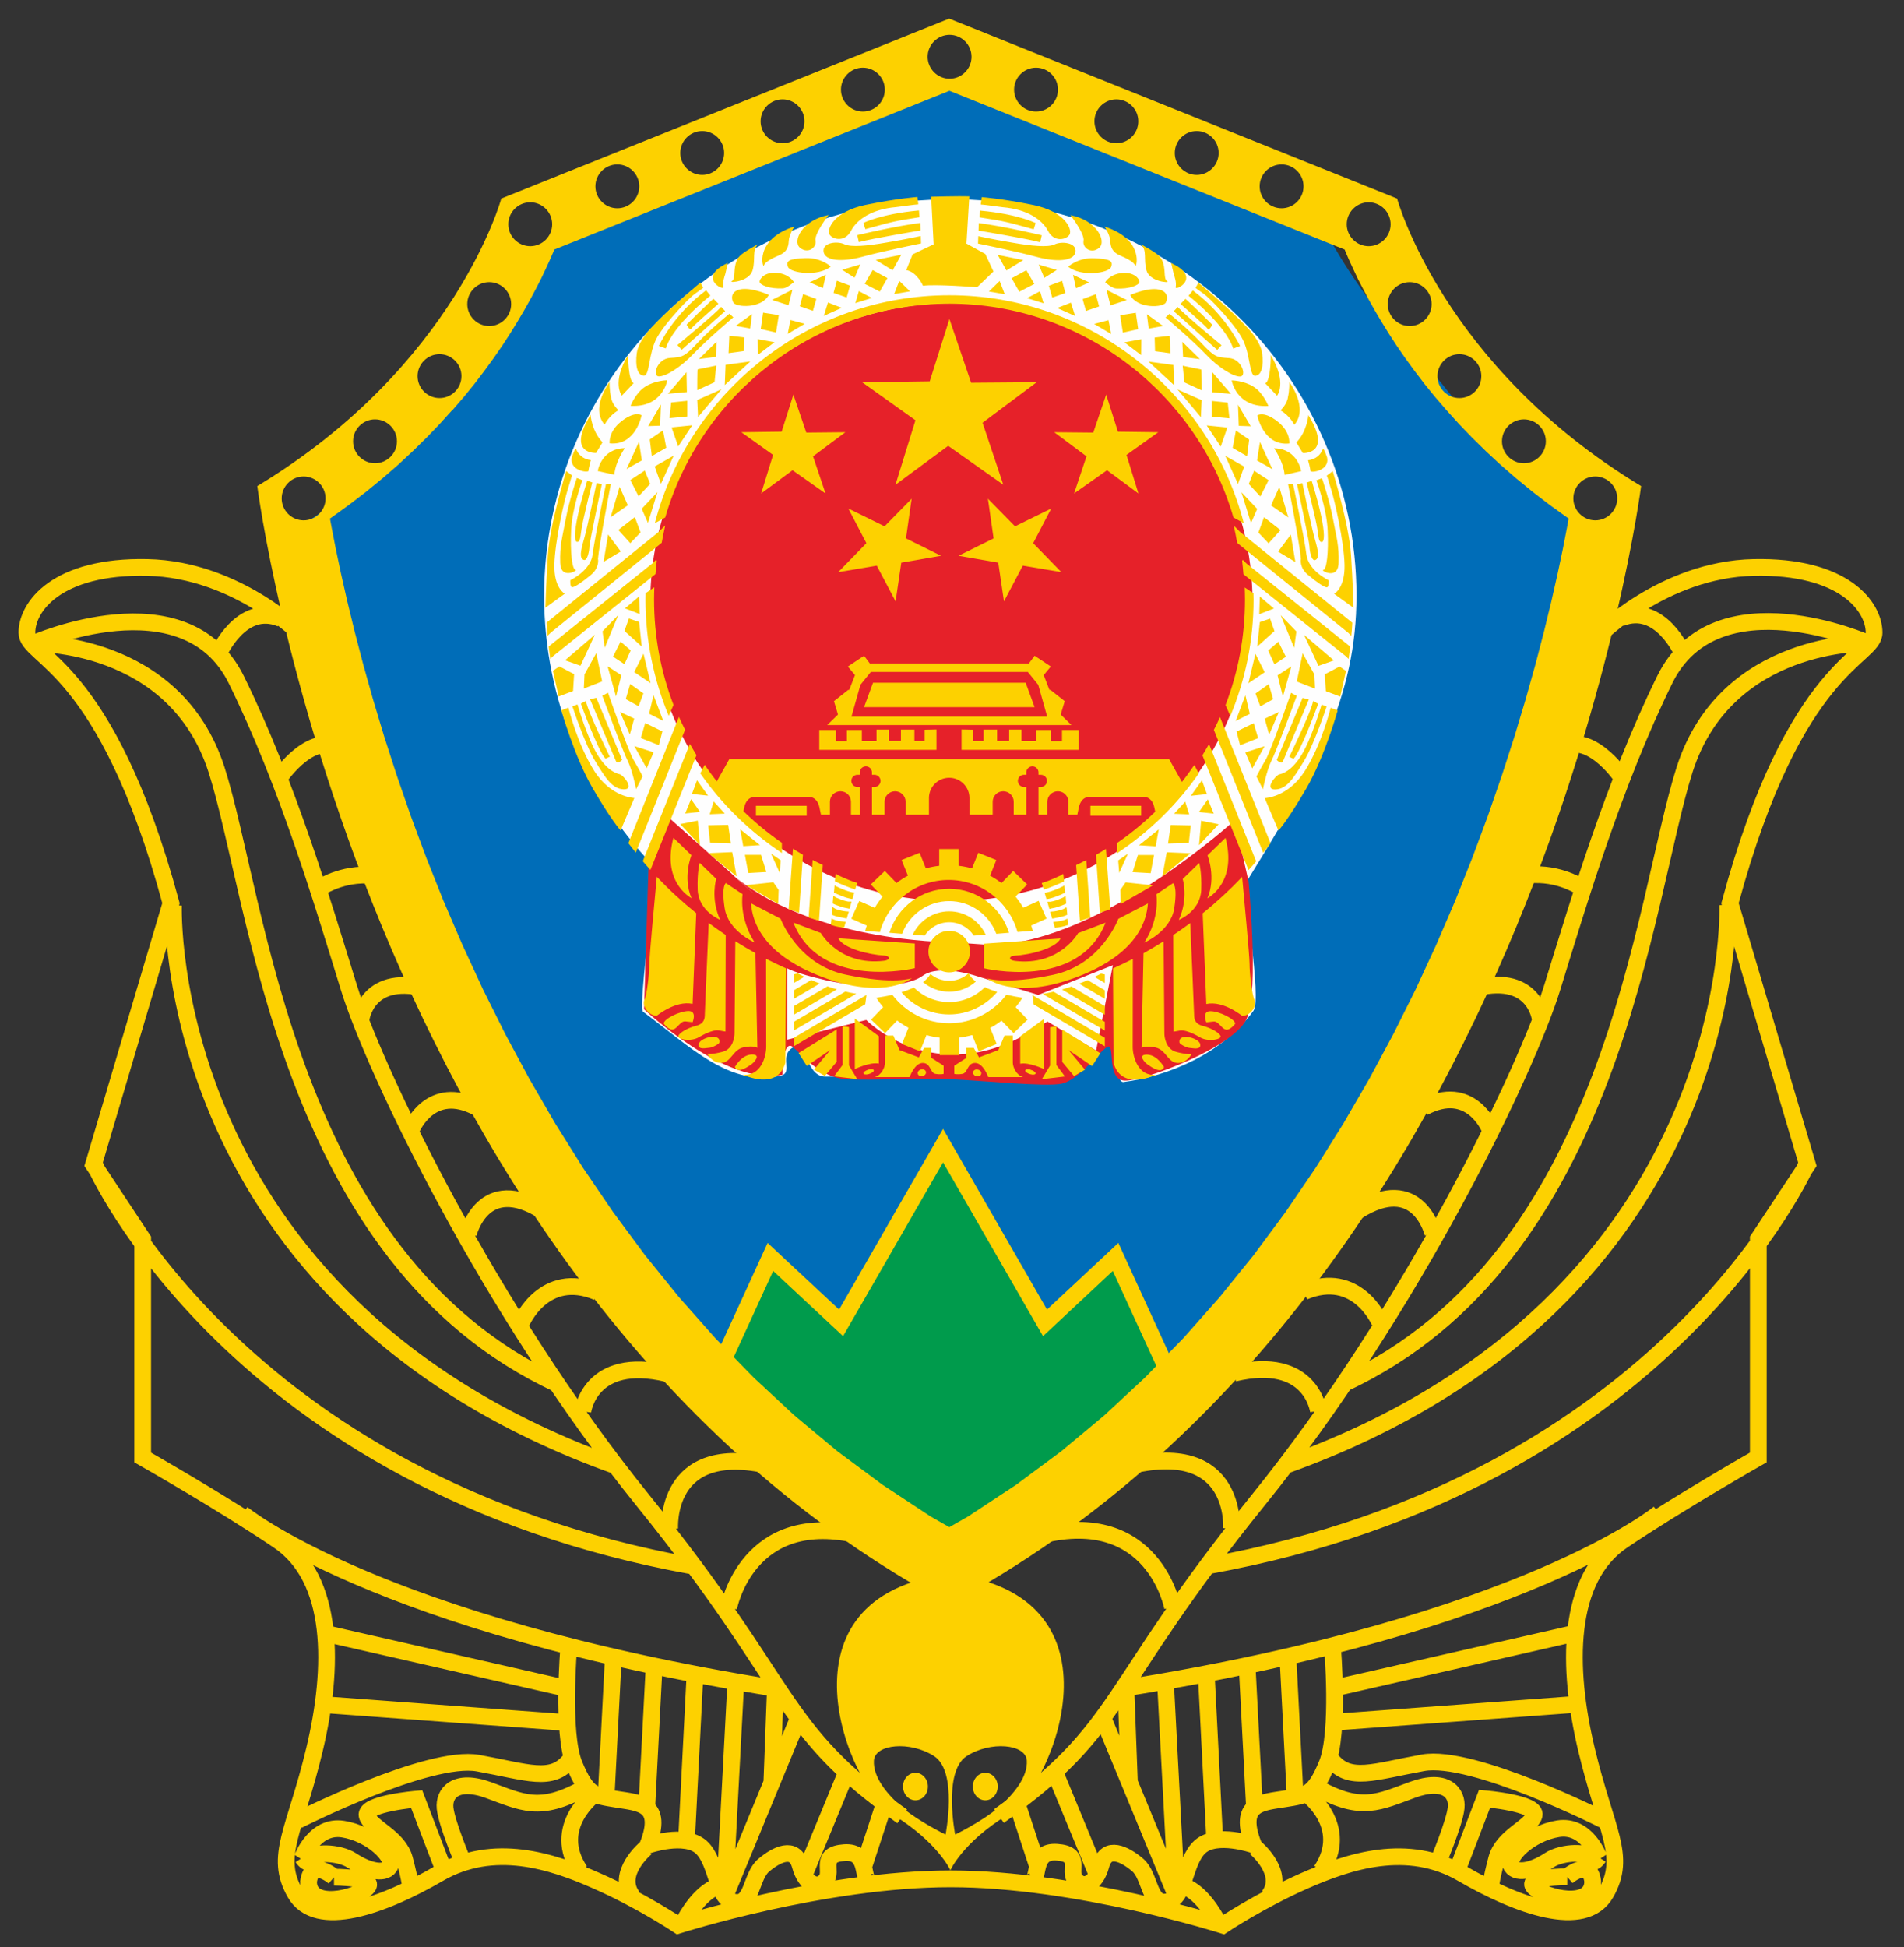
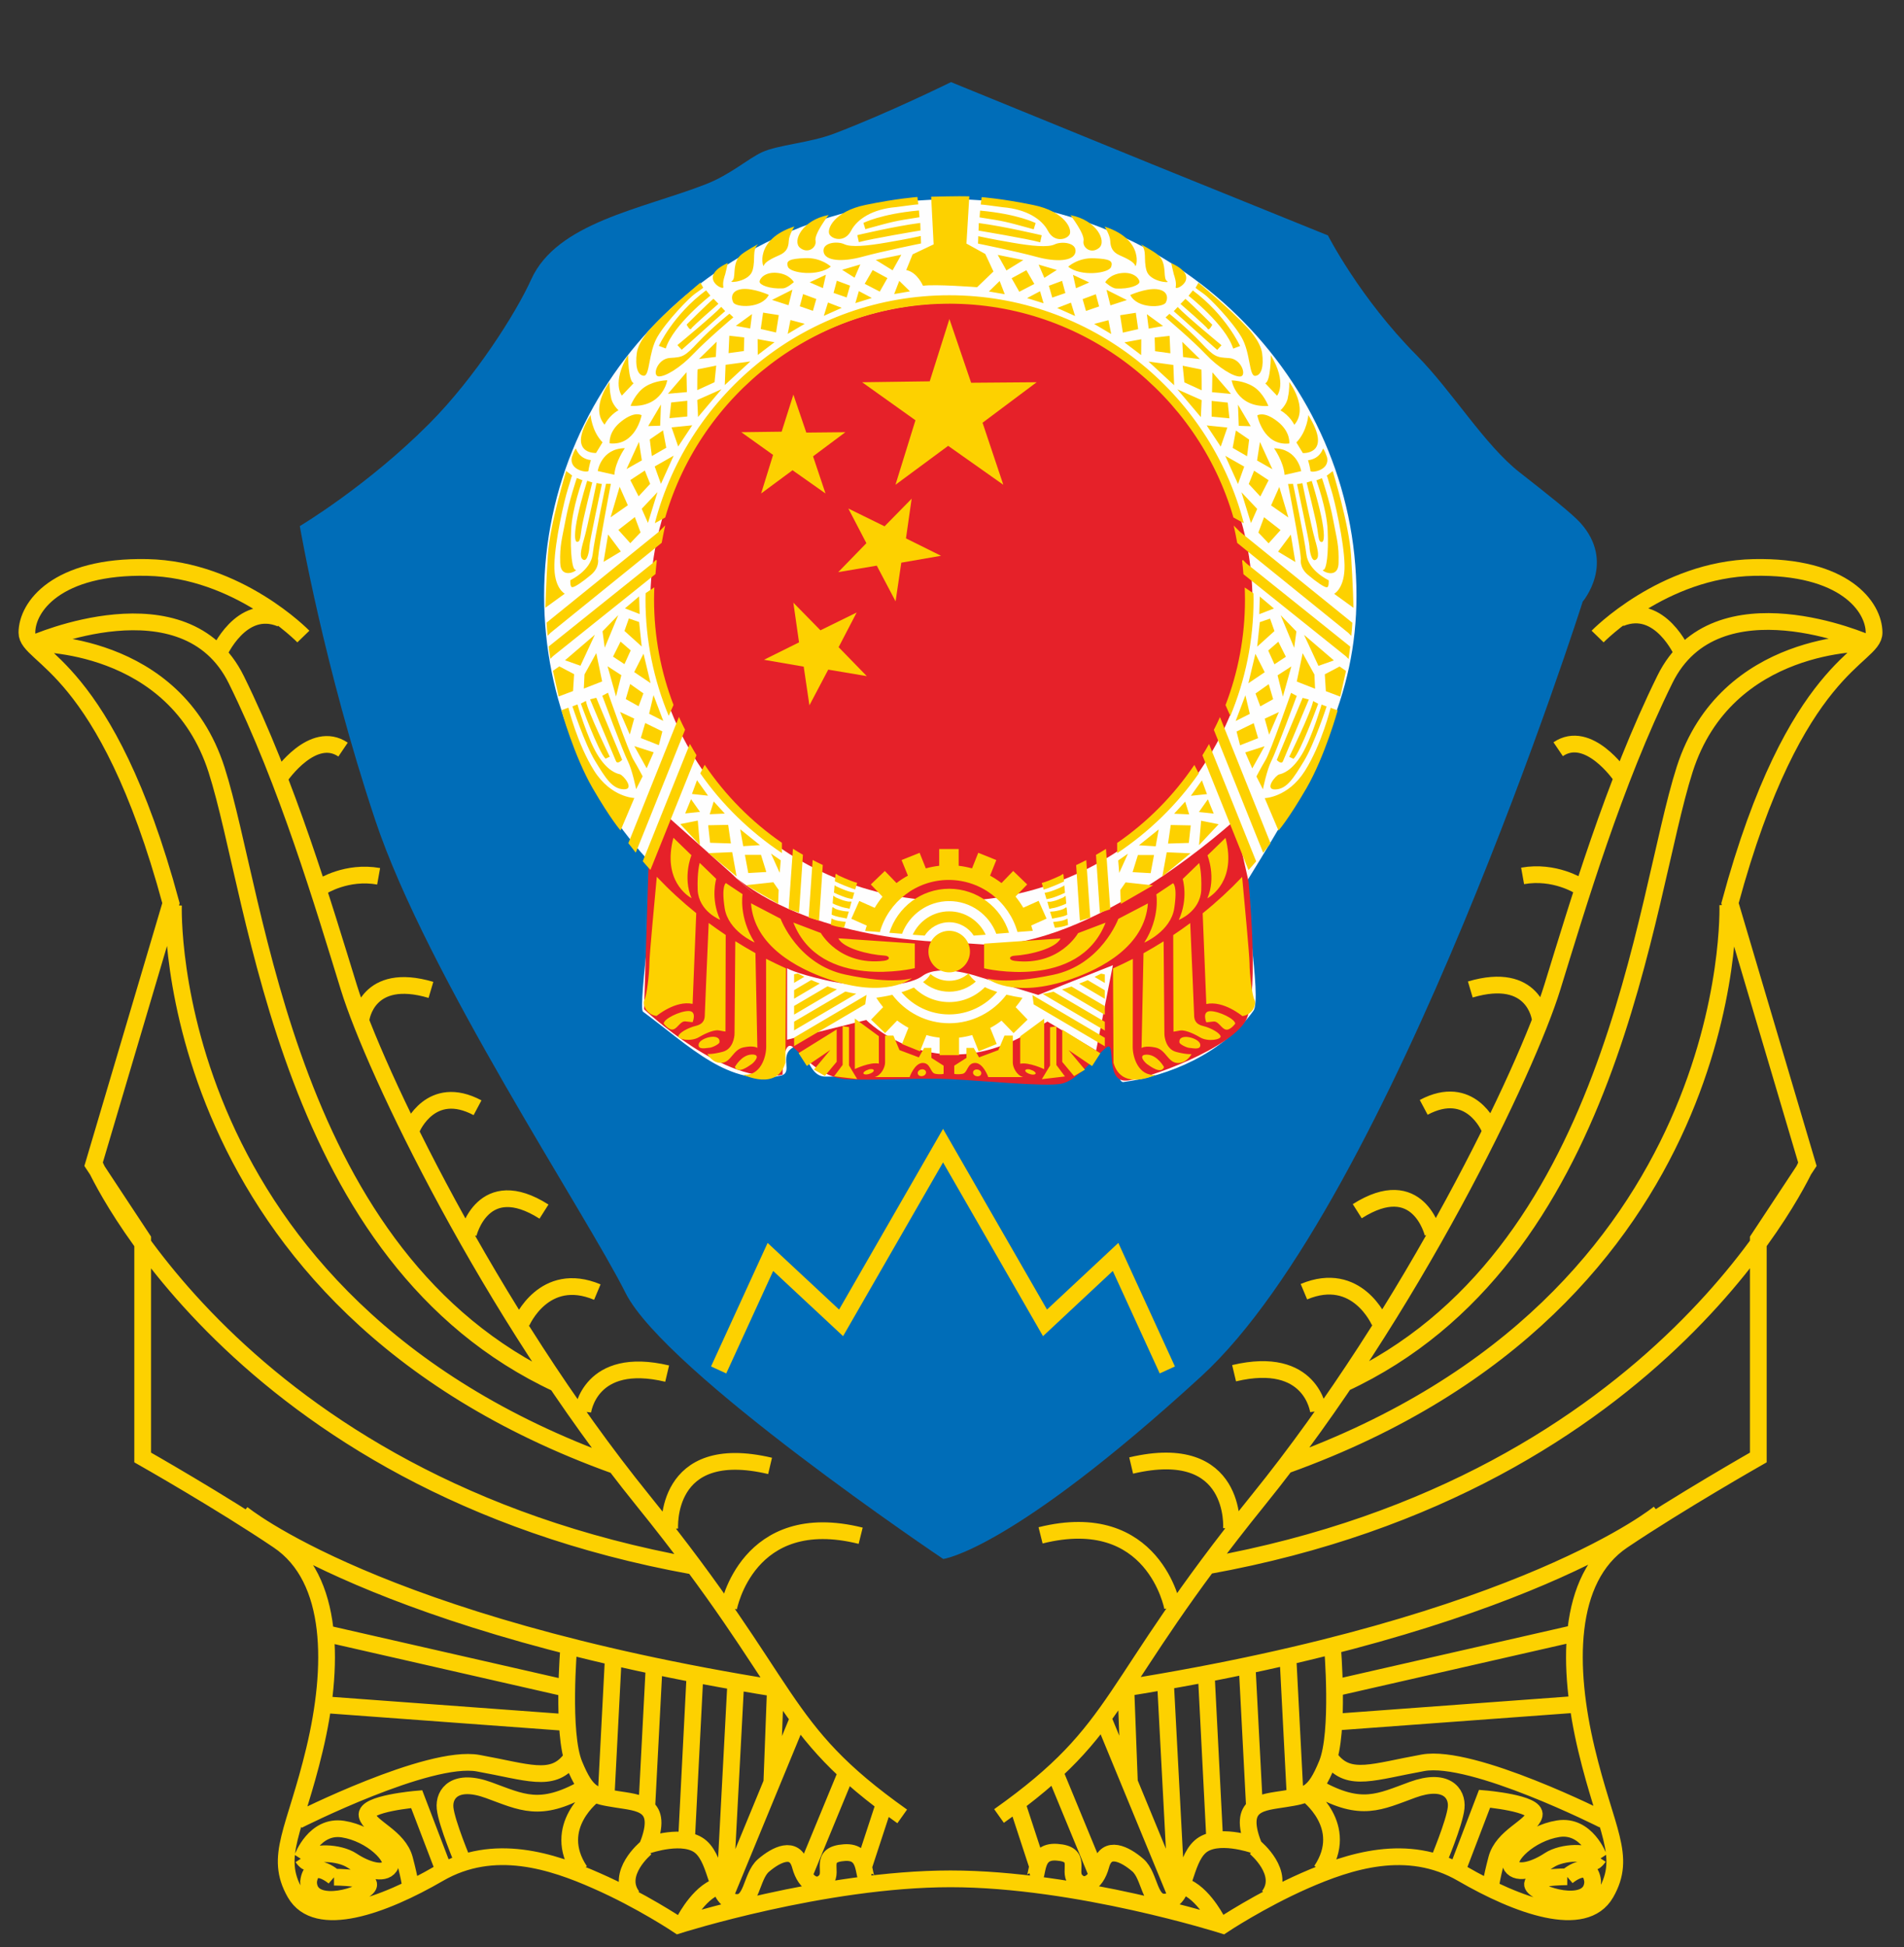
<svg xmlns="http://www.w3.org/2000/svg" xmlns:ns1="http://www.inkscape.org/namespaces/inkscape" xmlns:ns2="http://sodipodi.sourceforge.net/DTD/sodipodi-0.dtd" xml:space="preserve" width="401" height="410" version="1.1" style="fill-rule:evenodd" viewBox="0 0 11317.111 11571.111" id="svg2" ns1:version="0.48.2 r9819" ns2:docname="State Forestry Administration of P.R.China badge">
  <rect x="0" y="0" width="11317.111" height="11571.111" fill="#333333" stroke="none" />
  <ns2:namedview pagecolor="#ffffff" bordercolor="#666666" borderopacity="1" objecttolerance="10" gridtolerance="10" guidetolerance="10" ns1:pageopacity="0" ns1:pageshadow="2" ns1:window-width="1366" ns1:window-height="706" id="namedview6550" showgrid="false" ns1:zoom="0.8663713" ns1:cx="489.21203" ns1:cy="144.03773" ns1:window-x="-8" ns1:window-y="-8" ns1:window-maximized="1" ns1:current-layer="_1030613648" />
  <defs id="defs4">
    <style type="text/css" id="style6">
   
    .str60 {stroke:#332C2B;stroke-width:7.6}
    .str31 {stroke:#332C2B;stroke-width:7.62}
    .str0 {stroke:#FDD100;stroke-width:7.62}
    .str46 {stroke:#332C2B;stroke-width:10}
    .str16 {stroke:#FDD100;stroke-width:10}
    .str58 {stroke:#332C2B;stroke-width:20}
    .str28 {stroke:#FDD100;stroke-width:20}
    .str54 {stroke:#332C2B;stroke-width:20.1}
    .str24 {stroke:#FDD100;stroke-width:20.1}
    .str48 {stroke:#332C2B;stroke-width:33.02}
    .str18 {stroke:#FDD100;stroke-width:33.02}
    .str44 {stroke:#332C2B;stroke-width:50}
    .str30 {stroke:#FEFEFE;stroke-width:50}
    .str14 {stroke:#FDD100;stroke-width:50}
    .str43 {stroke:#332C2B;stroke-width:54}
    .str13 {stroke:#FDD100;stroke-width:54}
    .str59 {stroke:black;stroke-width:70}
    .str29 {stroke:#FDD100;stroke-width:70}
    .str57 {stroke:black;stroke-width:80;stroke-linecap:round;stroke-linejoin:round}
    .str27 {stroke:#FDD100;stroke-width:80;stroke-linecap:round;stroke-linejoin:round}
    .str49 {stroke:#332C2B;stroke-width:100}
    .str52 {stroke:#332C2B;stroke-width:100;stroke-linecap:round;stroke-linejoin:round}
    .str19 {stroke:#FDD100;stroke-width:100}
    .str22 {stroke:#FDD100;stroke-width:100;stroke-linecap:round;stroke-linejoin:round}
    .str56 {stroke:#332C2B;stroke-width:200}
    .str26 {stroke:#FDD100;stroke-width:200}
    .str45 {stroke:#332C2B;stroke-width:50;stroke-dasharray:50 50}
    .str15 {stroke:#FDD100;stroke-width:50;stroke-dasharray:50 50}
    .str41 {stroke:#332C2B;stroke-width:26.78}
    .str11 {stroke:#FDD100;stroke-width:26.78}
    .str47 {stroke:#332C2B;stroke-width:102.77;stroke-linecap:round;stroke-linejoin:round}
    .str17 {stroke:#FDD100;stroke-width:102.77;stroke-linecap:round;stroke-linejoin:round}
    .str51 {stroke:#332C2B;stroke-width:108.39;stroke-linecap:round;stroke-linejoin:round}
    .str21 {stroke:#FDD100;stroke-width:108.39;stroke-linecap:round;stroke-linejoin:round}
    .str33 {stroke:#332C2B;stroke-width:111.69}
    .str3 {stroke:#FDD100;stroke-width:111.69}
    .str38 {stroke:#332C2B;stroke-width:126.33;stroke-linecap:round;stroke-linejoin:round}
    .str8 {stroke:#FDD100;stroke-width:126.33;stroke-linecap:round;stroke-linejoin:round}
    .str39 {stroke:#332C2B;stroke-width:126.34;stroke-linecap:round;stroke-linejoin:round}
    .str9 {stroke:#FDD100;stroke-width:126.34;stroke-linecap:round;stroke-linejoin:round}
    .str42 {stroke:#332C2B;stroke-width:126.6}
    .str12 {stroke:#FDD100;stroke-width:126.6}
    .str55 {stroke:#332C2B;stroke-width:128.91}
    .str25 {stroke:#FDD100;stroke-width:128.91}
    .str2 {stroke:#FEFEFE;stroke-width:139.1;stroke-linecap:round;stroke-linejoin:round}
    .str53 {stroke:#332C2B;stroke-width:154.17;stroke-linecap:round;stroke-linejoin:round}
    .str23 {stroke:#FDD100;stroke-width:154.17;stroke-linecap:round;stroke-linejoin:round}
    .str34 {stroke:#332C2B;stroke-width:158.27;stroke-linecap:round;stroke-linejoin:round}
    .str4 {stroke:#FDD100;stroke-width:158.27;stroke-linecap:round;stroke-linejoin:round}
    .str50 {stroke:#332C2B;stroke-width:174.08;stroke-linecap:round;stroke-linejoin:round}
    .str20 {stroke:#FDD100;stroke-width:174.08;stroke-linecap:round;stroke-linejoin:round}
    .str32 {stroke:#332C2B;stroke-width:177.31;stroke-linecap:round;stroke-linejoin:round}
    .str1 {stroke:#FDD100;stroke-width:177.31;stroke-linecap:round;stroke-linejoin:round}
    .str37 {stroke:#332C2B;stroke-width:178.27;stroke-linecap:round;stroke-linejoin:round}
    .str7 {stroke:#FDD100;stroke-width:178.27;stroke-linecap:round;stroke-linejoin:round}
    .str40 {stroke:#332C2B;stroke-width:178.28;stroke-linecap:round;stroke-linejoin:round}
    .str10 {stroke:#FDD100;stroke-width:178.28;stroke-linecap:round;stroke-linejoin:round}
    .str36 {stroke:#332C2B;stroke-width:210.57;stroke-linecap:round;stroke-linejoin:round}
    .str6 {stroke:#FDD100;stroke-width:210.57;stroke-linecap:round;stroke-linejoin:round}
    .str35 {stroke:#332C2B;stroke-width:245.67;stroke-linecap:round;stroke-linejoin:round}
    .str5 {stroke:#FDD100;stroke-width:245.67;stroke-linecap:round;stroke-linejoin:round}
    .fil7 {fill:none}
    .fil4 {fill:#009B4C}
    .fil0 {fill:#00A2E9}
    .fil13 {fill:#332C2B}
    .fil12 {fill:#B04B87}
    .fil3 {fill:#E62129}
    .fil2 {fill:#FEFEFE}
    .fil15 {fill:black}
    .fil10 {fill:blue}
    .fil9 {fill:#33FF00}
    .fil8 {fill:fuchsia}
    .fil11 {fill:white}
    .fil1 {fill:#006DB8}
    .fil6 {fill:#FDD100}
    .fil14 {fill:#332C2B;fill-rule:nonzero}
    .fil16 {fill:black;fill-rule:nonzero}
    .fil5 {fill:#FDD100;fill-rule:nonzero}
   
  </style>
    <clipPath id="id0">
-       <path d="m 79783,44593 -4531,0 1345,2342 c 0,0 -157,884 748,1385 0,0 -749,1041 760,1364 0,0 -511,970 1428,1078 l 704,-273 -601,-1598 c 0,0 -196,-1507 -126,-1872 29,-324 274,-2424 274,-2424 z" id="path9" ns1:connector-curvature="0" />
-     </clipPath>
+       </clipPath>
    <clipPath id="id1">
      <path d="m 89625,44593 4531,0 -1345,2342 c 0,0 157,884 -748,1385 0,0 749,1041 -760,1364 0,0 511,970 -1428,1078 l -704,-273 601,-1598 c 0,0 196,-1507 126,-1872 -29,-324 -274,-2424 -274,-2424 z" id="path12" ns1:connector-curvature="0" />
    </clipPath>
    <clipPath id="id2">
      <path d="m 230389,43372 -4531,0 1345,2342 c 0,0 -157,884 748,1385 0,0 -749,1041 760,1364 0,0 -511,970 1428,1078 l 704,-273 -601,-1598 c 0,0 -196,-1507 -126,-1872 29,-324 274,-2424 274,-2424 z" id="path15" ns1:connector-curvature="0" />
    </clipPath>
    <clipPath id="id3">
      <path d="m 240232,43372 4531,0 -1345,2342 c 0,0 157,884 -748,1385 0,0 749,1041 -760,1364 0,0 511,970 -1428,1078 l -704,-273 601,-1598 c 0,0 196,-1507 126,-1872 -29,-324 -274,-2424 -274,-2424 z" id="path18" ns1:connector-curvature="0" />
    </clipPath>
  </defs>
  <g id="图层_x0020_1" transform="translate(0,-122528.89)">
    <g id="_1030613648">
      <path class="fil1" d="m 1782.342,125655.17 c 0,0 402.695,-239.92 770.676,-610.22 270.006,-271.54 513.783,-654.95 604.043,-854.76 152.747,-339.43 659.587,-418.89 1037.597,-566.25 148.118,-57.85 248.406,-150.42 334.809,-190.54 95.659,-43.97 281.578,-54.77 428.153,-110.32 323.237,-122.66 695.074,-306.26 695.074,-306.26 l 1194.2,487.56 1046.082,423.52 c 0,0 189.776,372.6 526.898,712.05 214.463,216.77 403.466,533.07 614.072,697.39 163.546,128.05 310.121,243.77 359.494,298.54 212.148,236.07 13.886,468.27 13.886,468.27 0,0 -1133.256,3564.86 -2266.512,4603.22 -1133.257,1038.38 -1534.409,1086.2 -1534.409,1086.2 0,0 -1652.44,-1109.34 -1888.503,-1581.46 -236.062,-472.13 -1180.314,-1888.5 -1487.35,-2808.84 -307.036,-920.34 -448.211,-1746.56 -448.211,-1746.56 z" id="path25" ns1:connector-curvature="0" style="fill:#006db8" />
      <path class="fil2" d="m 5648.836,123712.66 c 1329.976,0 2413.859,1058.43 2413.859,2356.01 0,602.49 -243.777,1036.04 -643.386,1684.06 -39.344,63.27 84.087,708.19 30.857,783.02 -184.376,256.13 -506.841,388.81 -772.99,423.53 -47.83,6.17 -45.516,-253.04 -85.631,-228.35 -81.002,49.37 -122.661,135 -209.062,172.03 -232.205,97.98 -577.815,24.68 -827.764,24.68 -152.746,0 -399.609,0 -649.558,-0.76 -115.717,0 -111.86,-219.09 -192.09,-172.81 -84.86,49.38 3.857,148.89 -70.974,166.64 -304.722,70.97 -542.327,-173.58 -820.048,-379.56 -32.401,-23.92 87.173,-839.33 60.173,-867.88 -401.924,-421.2 -648.016,-985.13 -648.016,-1603.83 0,-1297.57 1084.655,-2356 2413.859,-2356 z" id="path27" ns1:connector-curvature="0" style="fill:#fefefe" />
      <path class="fil3" d="m 3981.739,127395.56 -126.518,262.29 -27,868.65 c 0,0 488.326,461.32 823.133,388.8 0,0 0,-217.55 63.259,-162.77 63.258,54 162.776,181.29 317.064,189.77 153.518,9.27 434.325,-9.25 624.101,0 189.776,9.27 552.357,45.52 651.873,27.01 99.516,-17.74 217.548,-181.3 271.55,-217.55 54.002,-36.26 -9.258,199.03 108.774,199.03 117.26,0 651.873,-199.03 723.617,-371.07 72.516,-172.03 9.258,-814.65 9.258,-814.65 l -81.774,-361.8 c 0,0 -778.39,715.13 -1438.749,742.13 l -262.293,-17.74 c 0,0 -832.391,0 -1302.973,-416.58 470.582,416.58 -352.551,-317.07 -352.551,-317.07 z m 696.617,887.16 0,425.07 470.582,-117.26 c 0,0 407.325,416.58 986.682,63.26 l 90.259,-54.01 289.293,172.03 99.516,-506.83 -443.582,176.65 -370.295,-113.39 c 0,0 -217.548,-72.52 -317.064,0 -99.517,72.51 -371.067,72.51 -570.1,27 -199.034,-45.52 -235.292,-72.52 -235.292,-72.52 z" id="path29" ns1:connector-curvature="0" style="fill:#e62129" />
      <path class="fil3" d="m 5655.008,124330.6 c 985.909,0 1789.758,798.44 1789.758,1776.64 0,978.97 -803.848,1776.65 -1789.758,1776.65 -985.91,0 -1789.759,-798.46 -1789.759,-1776.65 0,-978.97 803.848,-1776.64 1789.759,-1776.64 z" id="path31" ns1:connector-curvature="0" style="fill:#e62129" />
-       <polygon class="fil4" points="82147,101243 82740,101639 83472,100412 84303,101698 84896,101184 85193,102054 84244,102944 83492,103340 81811,102054 " id="polygon33" transform="matrix(0.771,0,0,0.771,-58776.271,51978.087)" style="fill:#009b4c" />
      <path class="fil6" d="m 5534.662,123698 c 0,0 171.261,-4.62 226.806,-2.31 l -16.972,280.8 111.859,61.72 48.602,104.15 -97.203,93.35 c 0,0 -249.949,-19.3 -321.693,-8.49 0,0 -33.944,-81 -99.517,-93.34 l 37.802,-93.35 124.974,-59.4 -14.657,-283.13 z m -327.094,4760.61 c 30.858,-4.63 64.03,-10.03 96.431,-17.74 77.916,102.6 200.576,168.94 338.665,168.94 138.09,0 261.521,-67.12 339.437,-169.72 32.401,7.71 64.802,13.89 95.66,18.52 -12.344,19.29 -26.229,37.8 -40.887,55.54 l 70.974,74.06 -83.316,80.23 -71.745,-74.06 c -20.829,16.2 -43.201,30.86 -67.115,43.21 l 38.571,95.65 -107.23,43.2 -38.573,-96.43 c -25.458,6.95 -51.687,12.35 -77.916,15.44 l 0,104.14 -115.717,0 0,-104.14 c -27,-3.09 -52.458,-7.73 -77.915,-15.44 l -38.572,96.43 -107.231,-43.2 38.572,-96.43 c -23.143,-12.34 -45.516,-27 -67.115,-43.2 l -71.745,74.83 -83.316,-80.23 71.745,-74.06 c -14.659,-17.74 -27.772,-35.49 -40.116,-54.77 z m 150.433,-33.18 c 26.228,-7.71 50.915,-17.74 74.058,-27.76 54.002,53.22 128.06,86.4 209.834,86.4 82.544,0 157.375,-33.95 212.147,-88.72 22.372,10.8 47.058,20.06 73.288,28.54 -68.659,81.01 -171.262,133.46 -285.435,133.46 -113.403,0 -215.235,-50.91 -283.892,-131.92 z m 128.06,-60.16 c 19.286,-13.9 34.714,-30.1 44.744,-47.84 30.087,25.47 68.659,40.11 111.088,40.11 43.972,0 84.087,-16.2 114.945,-43.96 9.258,17.74 24.686,33.94 43.201,48.6 -42.429,37.8 -97.974,60.17 -158.147,60.17 -59.402,0 -114.175,-21.6 -155.832,-57.86 z m 10.028,-276.19 -70.973,-5.4 c 37.801,-81.77 121.117,-138.85 216.777,-138.85 95.659,0 178.976,57.08 216.776,138.85 l -70.973,5.4 c -30.857,-47.82 -84.859,-79.46 -145.803,-79.46 -60.945,0 -114.947,31.64 -145.804,79.46 z m -134.232,-10.79 -75.602,-6.17 c 47.83,-151.21 189.005,-261.53 355.638,-261.53 166.633,0 308.578,110.32 355.637,261.53 l -75.601,6.17 c -42.431,-113.41 -151.975,-194.4 -280.036,-194.4 -128.06,0 -237.606,80.99 -280.036,193.62 z m 280.036,-17.75 c 67.887,0 123.431,55.54 123.431,123.43 0,67.89 -55.544,123.44 -123.431,123.44 -67.888,0 -123.433,-55.55 -123.433,-123.44 0,-67.89 55.544,-123.43 123.433,-123.43 z m 0,-3726.86 c 799.218,0 1477.321,538.47 1689.47,1270.57 l 61.716,33.95 c -202.12,-777.62 -911.08,-1354.66 -1750.414,-1354.66 -839.335,0 -1548.295,577.04 -1750.413,1354.66 l 61.716,-33.95 c 212.148,-732.1 890.25,-1270.57 1689.47,-1270.57 z m 998.252,3204.59 0,60.94 c 189.776,-126.51 354.866,-286.98 485.241,-473.67 l -26.23,-50.91 c -122.659,181.29 -278.492,339.44 -459.011,463.64 z m 672.702,-754.47 -28.543,-64.8 c 74.831,-194.42 115.717,-405.78 115.717,-626.42 0,-24.69 -0.772,-48.6 -1.544,-72.51 l 51.687,34.71 c 0,12.34 0.772,25.45 0.772,37.8 0,244.55 -49.373,478.3 -138.09,691.22 z M 5833.984,123700.32 c 0,0 121.117,8.49 308.578,47.06 187.463,38.57 232.977,144.26 214.463,175.88 -18.514,30.86 -91.802,47.84 -128.06,-22.37 -37.03,-70.97 -129.604,-128.83 -267.693,-140.39 -74.83,-9.27 -97.974,-13.89 -131.917,-16.2 l 5.399,-43.21 z m -8.486,80.23 -3.086,40.11 c 153.518,23.92 150.433,23.92 321.694,70.98 l 11.571,-37.03 c 0,0 -102.603,-53.23 -329.408,-74.06 z m -7.715,74.06 -1.542,44.74 c 0,0 293.15,48.6 366.437,69.43 l 9.258,-41.65 c 0,0 -223.719,-53.23 -374.152,-72.52 z m -3.085,78.69 -1.544,43.19 c 0,0 229.12,46.3 347.152,78.7 118.032,32.39 223.719,27 232.205,-29.32 7.715,-56.31 -83.316,-64.02 -123.431,-44.74 -40.115,19.29 -135.774,10.02 -251.491,-10.03 -114.945,-19.28 -202.891,-38.57 -202.891,-38.57 z m 547.727,-125.75 c 0,0 86.403,111.09 77.917,152.74 -7.715,41.67 46.286,80.24 92.574,41.67 46.286,-38.57 -13.115,-165.09 -170.491,-194.41 z m 203.663,68.66 c 0,0 31.629,49.37 33.172,84.86 1.544,35.49 11.572,65.57 55.544,84.86 44.744,19.28 87.945,41.65 92.574,62.49 4.629,20.83 62.487,-154.3 -182.062,-232.98 z m 215.233,104.15 c 0,0 68.659,37.03 99.517,61.72 30.857,24.67 37.801,60.16 40.886,97.19 2.314,37.03 2.314,52.47 17.744,62.5 15.429,10.02 -105.688,2.3 -124.974,-65.58 -19.286,-67.89 5.4,-118.03 -33.173,-155.83 z m 180.519,112.63 c 0,0 12.343,57.85 15.428,67.11 3.086,9.26 16.973,47.06 10.8,74.83 -6.171,27.78 160.461,-56.31 -25.458,-141.94 z m -612.53,20.82 c 0,0 57.088,-53.99 152.747,-50.14 94.889,3.86 115.717,15.43 101.831,52.46 -14.657,37.03 -179.747,58.63 -254.578,-2.32 z m 283.894,129.61 c 81.773,4.63 139.631,-20.83 139.631,-39.35 0,-18.5 -32.401,-60.17 -105.688,-52.45 -73.288,7.71 -97.974,54.77 -97.974,54.77 0,0 39.343,35.49 64.03,37.03 z m 84.859,38.57 c 0,0 89.488,-40.11 155.06,-34.72 65.574,6.17 71.745,48.61 56.316,79.47 -15.429,30.86 -169.719,38.57 -211.376,-44.75 z m -635.673,-207.51 -151.974,-30.86 51.686,92.57 100.288,-61.71 z m 18.515,60.16 -87.945,47.84 45.516,80.23 89.488,-46.3 -47.83,-82.53 z m 212.147,63.26 -78.687,29.32 20.058,70.2 77.916,-27 -19.286,-71.75 z m 200.577,79.47 -78.689,29.3 20.058,70.21 77.917,-27 -19.286,-71.75 z m 237.605,110.31 -93.345,14.66 16.2,103.37 91.032,-20.82 -13.887,-96.43 z m -809.248,-188.23 30.086,77.92 -94.117,-16.2 64.03,-62.5 z m 339.437,-66.35 -108.002,-31.62 33.944,78.68 74.058,-47.06 z m -77.915,198.26 -98.746,-30.86 77.145,-40.88 20.829,71.74 z m 271.55,-123.42 -97.203,-45.52 17.744,79.46 79.459,-34.72 z m 222.948,104.14 -121.117,-60.94 23.143,92.56 97.974,-31.62 z m 215.234,154.28 -96.43,-70.19 10.8,85.63 85.63,-15.44 z m -523.041,-59.4 -24.686,-79.45 -81.774,31.63 106.46,47.82 z m 214.463,106.47 -16.2,-81.78 -84.86,22.38 100.288,59.4 z m 178.204,125.74 0.772,-94.12 -100.288,18.52 99.516,75.6 z m 168.947,-114.17 4.629,103.38 -91.03,-12.36 -2.315,-80.99 87.945,-10.03 z m -124.974,152.74 147.346,20.07 4.629,120.34 -151.975,-140.41 z m 200.576,-118.03 4.629,91.04 100.288,12.34 -105.689,-103.38 z m 112.631,165.09 -110.317,-22.37 10.028,98.74 102.603,47.06 c 0,0 0,-128.05 -2.314,-123.43 z m -141.946,118.04 144.26,64.03 -4.629,101.05 -139.631,-165.08 z m 208.29,-101.07 -2.314,118.04 112.632,10.03 -110.318,-128.07 z m 91.032,179.76 -95.66,-10.04 0,93.35 105.689,10.03 -10.028,-93.34 z m 60.944,12.33 4.629,125.75 70.974,2.32 -75.602,-128.07 z m -185.919,123.43 122.661,12.35 -39.344,113.4 -83.316,-125.75 z m 252.263,84.09 -78.688,-53.99 -19.286,103.37 85.631,49.37 12.343,-98.75 z m -141.947,96.43 112.632,64.04 -37.03,103.36 -75.602,-167.4 z m 205.977,-80.99 -16.972,108.77 91.03,51.68 -73.287,-160.45 z m -33.944,169.71 85.631,56.31 -49.373,96.43 -68.659,-74.06 31.629,-78.68 z m -75.602,128.06 93.346,98.74 -37.03,84.09 -56.316,-182.06 z m 225.263,-33.17 -49.373,111.08 102.603,71.75 -54.002,-182.06 z m -91.031,181.29 97.975,76.37 -70.974,78.7 -60.945,-64.04 33.944,-91.03 z m 158.919,103.38 -75.602,101.06 102.603,61.71 -27,-162.77 z m -184.376,367.97 -3.085,104.92 87.173,-33.94 -84.088,-70.98 z m 123.433,110.33 94.117,97.19 -13.115,97.21 -81.002,-195.18 z m -123.433,42.42 -15.428,145.03 102.603,-92.57 -26.23,-74.06 -60.173,20.83 z m 110.318,115.71 -60.173,52.47 37.03,81.77 67.887,-44.74 -44.744,-89.5 z m 76.373,147.35 -81.002,52.46 31.629,126.52 50.145,-178.98 z m -212.148,-74.05 54.773,108 -97.203,65.57 41.659,-174.35 z m 78.688,178.97 -78.688,55.54 28.544,76.38 76.373,-42.43 -26.23,-89.49 z m -138.861,65.57 26.23,111.09 -84.087,42.43 57.857,-152.74 z m 199.034,100.29 -84.087,39.34 26.228,94.9 57.859,-134.24 z m -149.661,65.57 26.23,89.5 -107.231,42.42 -20.829,-81.77 102.603,-50.15 z m 65.574,137.32 -115.717,37.03 41.657,94.89 73.288,-131.92 z m -273.864,463.64 -104.145,-20.83 -12.344,145.04 116.489,-124.21 z m -99.517,-260.75 30.087,81.78 -95.659,10.03 65.573,-91.81 z m 35.487,112.63 34.715,84.86 -87.945,-9.25 53.23,-75.61 z m -135.004,13.12 23.915,76.37 -89.488,-3.85 65.573,-71.75 z m 33.944,141.95 -119.574,-2.32 -16.2,110.32 123.431,-3.86 11.572,-104.14 z m -2.314,165.86 -141.175,-6.17 -26.228,144.26 167.403,-138.09 z m -189.004,-141.95 -17.744,100.29 -99.516,-6.18 117.26,-94.11 z m -27.772,151.98 -20.058,107.99 -107.231,-6.17 31.63,-101.82 95.659,0 z m -212.92,32.39 6.173,74.06 51.686,-114.17 -57.859,40.11 z m 207.52,148.12 -163.546,-17.74 -31.629,45.51 3.085,82.55 191.32,-110.32 z m 269.235,-3581.83 c 0,0 187.462,155.07 287.75,263.83 0,0 81.003,81.01 91.031,155.85 10.028,75.6 -3.086,131.13 -40.887,134.22 -37.801,3.08 -27,-135.77 -81.774,-229.89 -54.772,-94.11 -190.546,-234.51 -224.491,-257.66 -33.944,-23.15 -48.601,-35.49 -48.601,-35.49 l 16.972,-30.08 z m -172.032,185.15 -23.143,21.6 c 0,0 160.46,135.78 237.605,217.55 77.145,81.77 168.947,137.32 207.52,133.46 38.572,-4.63 6.171,-105.68 -68.659,-109.54 -74.831,-4.63 -85.631,-6.17 -166.633,-92.58 -81.002,-85.62 -185.919,-169.71 -185.919,-169.71 z m 138.861,-138.85 -25.458,31.62 c 0,0 220.633,172.03 265.377,313.98 l 40.887,-15.42 c 0,0 -84.087,-184.38 -280.806,-330.18 z m -43.973,50.13 -29.315,30.1 c 0,0 152.747,131.91 161.233,147.34 8.486,15.43 27.772,-23.92 27.772,-23.92 0,0 -123.433,-123.42 -159.691,-153.52 z m -45.514,47.84 -23.915,25.45 c 81.774,70.98 176.661,158.92 258.435,229.89 l 25.458,-27.77 c 0,0 -216.005,-178.2 -260.749,-227.57 z m 553.128,286.98 c 0,0 0,155.83 -33.173,166.63 l 70.202,74.05 c 0,0 62.487,-74.05 -37.029,-241.46 z m -232.977,148.88 c 0,0 26.228,163.56 218.32,152.75 0,0 -29.316,-77.91 -88.717,-114.94 -59.401,-37.03 -129.603,-37.03 -129.603,-37.03 z m 342.522,10.03 c 0,0 117.26,154.29 30.087,254.58 0,0 -26.228,-54.77 -82.544,-85.63 0,0 40.115,-36.26 44.744,-79.46 10.028,-42.43 7.714,-89.49 7.714,-89.49 z m -189.776,199.03 c 0,0 34.715,182.84 189.776,166.64 0,0 10.03,-69.43 -70.972,-131.92 -81.002,-63.26 -119.574,-34.72 -119.574,-34.72 z m 303.179,-2.31 c 0,0 -6.171,95.66 -70.972,162.78 l 38.571,63.25 c 0,0 178.205,10.03 32.401,-226.03 z m 87.173,199.03 c 0,0 -16.2,60.95 -88.716,69.43 0,0 13.887,48.61 13.887,63.27 0,13.88 117.26,0 98.745,-81.01 -16.2,-48.6 -23.915,-50.91 -23.915,-50.91 z m -290.835,-1.54 c 0,0 56.315,78.69 62.486,158.15 l 98.745,-22.37 c 0,0 -20.057,-133.46 -161.232,-135.78 z m 348.693,135.78 c 0,0 97.203,317.06 108.774,498.35 11.572,180.52 14.659,313.97 14.659,313.97 l -114.947,-83.31 c 0,0 64.802,-32.4 61.717,-172.03 -3.086,-139.63 -59.402,-385.73 -79.459,-447.44 -20.058,-62.48 -20.058,-71.75 -26.23,-82.54 l 35.486,-27 z m -265.377,77.14 c 0,0 70.972,367.21 76.373,444.35 0,0 -11.572,50.15 41.657,94.89 53.23,44.74 97.203,74.06 111.86,74.06 14.657,0 11.572,-41.66 11.572,-41.66 0,0 -121.118,-56.31 -132.689,-154.28 -11.572,-97.98 -79.459,-418.9 -79.459,-418.9 l -29.315,0.76 z m 202.119,-35.49 -33.944,13.12 c 0,0 61.716,167.4 67.115,297.78 6.173,130.37 -6.171,234.51 -26.228,234.51 -20.83,0 88.716,64.81 91.03,-41.65 3.086,-106.46 -11.571,-145.04 -32.401,-257.67 -20.829,-112.63 -66.345,-246.09 -66.345,-246.09 z m -118.032,30.09 -30.857,5.4 c 0,0 74.059,347.15 74.059,370.3 0,23.91 11.572,91.8 35.486,80.22 23.915,-11.57 17.744,-50.14 -3.085,-121.88 -20.829,-70.98 -74.83,-334.81 -74.83,-334.81 z m 57.088,-13.88 -30.858,10.03 c 0,0 54.772,216.77 63.258,273.08 8.486,56.32 8.486,80.23 26.23,80.23 17.744,0 17.744,-56.31 -3.085,-154.28 -20.83,-97.98 -56.316,-209.06 -56.316,-209.06 z m 228.348,984.36 c -3.086,24.68 -6.171,49.37 -10.03,74.06 l -16.2,-16.2 -608.672,-487.55 c -2.314,-27.01 -4.629,-54.01 -7.715,-80.24 l 4.629,-4.63 20.83,20.83 617.158,494.5 z m 12.343,-141.18 c -1.542,26.23 -3.086,52.47 -6.171,77.92 l -18.515,-18.51 -659.587,-533.84 c -6.171,-34.71 -13.115,-69.43 -20.829,-103.38 l 37.801,37.81 667.302,540 z m -286.979,71.75 177.433,151.98 -91.802,32.39 -85.631,-184.37 z m 249.178,214.47 -37.802,-26.24 -87.945,46.29 6.173,100.29 85.63,32.4 33.945,-151.98 z m -256.892,-104.16 69.43,125.75 3.858,84.09 -108.775,-42.43 34.715,-167.41 z m -556.985,538.48 c -12.344,22.37 -26.229,44.74 -39.344,67.11 l 273.864,681.96 c 15.429,-16.96 30.857,-33.94 45.515,-51.68 l -280.034,-697.39 z m 64.801,-159.69 c -11.571,25.45 -23.143,50.92 -36.258,75.6 l 293.15,730.56 c 14.657,-18.52 29.315,-37.02 43.972,-56.31 l -300.864,-750.62 z m 32.401,718.21 -106.46,103.38 c 0,0 53.23,130.37 -0.772,255.35 18.515,-10.8 175.119,-104.15 108.003,-358.73 z m -155.832,148.9 -97.974,94.88 c 0,0 35.486,114.18 -23.143,243.01 0,0 126.518,-49.37 133.46,-176.66 3.857,-111.09 -12.343,-162.01 -12.343,-162.01 z m -155.06,119.57 -99.517,66.34 c 0,0 23.915,137.32 -71.744,286.98 0,0 157.375,-67.11 178.204,-204.43 20.83,-136.55 -7.714,-148.89 -7.714,-148.89 z m -149.661,120.35 -175.89,91.8 c 0,0 -100.288,272.32 -387.267,332.49 -289.292,60.95 -392.666,20.84 -392.666,20.84 0,0 149.661,127.29 504.527,3.08 173.576,-60.95 432.781,-192.87 451.297,-448.21 z m -250.721,114.17 -164.318,62.48 c 0,0 -109.546,195.96 -374.923,165.1 -41.659,-4.63 -35.487,-29.32 -3.858,-30.86 95.66,-5.4 246.864,-43.98 274.636,-102.6 l -454.382,30.85 0,146.57 c 0,0 561.614,135.78 722.073,-271.54 z m -116.488,-371.07 c -19.286,10.03 -39.344,20.06 -59.402,29.32 l 22.372,330.95 61.716,-18.52 -23.915,-342.52 z m 118.031,-67.11 c -19.286,12.34 -39.343,23.91 -59.401,35.48 l 23.143,344.07 61.716,-20.83 -25.458,-357.95 z m -370.294,241.46 -11.572,-39.34 1.543,0 17.744,-5.4 19.286,-6.95 c 24.687,-10.03 49.373,-20.05 73.288,-31.62 l 13.885,-9.26 3.086,3.09 3.857,41.65 -2.314,0.77 c -19.286,9.26 -38.572,17.74 -57.859,25.47 l -40.115,15.42 -17.744,5.4 -3.085,1.55 z m 16.972,58.63 -11.572,-40.11 6.171,0 13.887,-3.09 16.972,-4.63 17.744,-6.17 c 18.514,-6.94 36.258,-14.66 53.23,-23.14 l 9.257,-6.18 3.858,43.98 c -16.973,8.48 -34.715,15.43 -52.459,22.37 l -20.058,6.94 -20.057,5.41 -16.972,3.08 -0.772,0 z m 16.972,57.08 -11.572,-40.88 0,-2.31 18.515,0 14.657,-3.09 14.657,-3.86 13.115,-4.63 c 10.028,-3.85 19.286,-7.71 28.543,-11.57 l 4.629,-2.31 13.115,-9.25 0.772,0.76 3.857,44.74 c -7.714,3.86 -16.201,7.73 -24.687,10.81 l -28.543,10.02 -16.972,4.64 -16.972,3.08 -12.344,3.09 z m 16.972,58.64 -6.943,-23.15 -6.171,-19.28 24.686,-2.31 13.887,-2.32 23.143,-5.41 c 6.171,-2.3 13.115,-3.85 19.286,-6.93 l 14.657,-9.26 3.086,3.09 3.857,40.88 -1.543,0.78 c -13.115,6.17 -26.23,10.03 -40.115,13.11 l -47.058,9.26 z m 15.429,52.45 -10.03,-33.94 c 31.63,-3.85 57.859,-5.39 84.86,-20.05 l 3.857,37.79 -4.629,1.54 c -25.458,8.49 -47.058,13.12 -74.059,14.66 z m 1072.312,570.1 c 0,0 -31.63,43.98 -58.63,34.72 -27,-9.25 -41.657,-50.92 -71.744,-47.06 -30.087,3.09 -41.659,4.63 -41.659,4.63 0,0 -27.772,-66.35 23.915,-66.35 51.687,0 147.346,46.3 148.118,74.84 z m -607.901,-384.95 c -38.572,20.06 -78.687,38.57 -118.802,57.09 l 3.085,560.85 c 48.602,171.25 251.493,70.97 251.493,70.97 -104.146,10.8 -137.318,-105.7 -137.318,-164.32 0,-46.29 0.772,-385.73 0.772,-524.59 z m 182.062,-104.14 c -39.344,24.69 -79.459,48.6 -119.574,70.97 l -11.572,563.15 c 0,0 20.058,-16.2 82.546,-3.08 62.487,13.12 72.516,87.17 128.831,91.8 56.316,4.63 85.631,-52.45 85.631,-52.45 0,0 -30.087,3.08 -91.03,-13.12 -60.944,-16.2 -70.202,-87.94 -70.202,-108 0,-15.43 -3.086,-399.61 -4.629,-550.04 z m 158.919,-108.77 c -33.173,24.68 -67.116,48.59 -101.832,71.74 l 1.544,573.96 c 0,0 16.2,-2.32 40.115,-6.95 23.915,-3.86 70.202,12.34 118.032,40.89 48.601,28.54 127.288,12.34 121.888,-6.94 -5.4,-19.29 -54.772,-48.61 -104.916,-60.95 -49.373,-12.35 -52.459,-43.19 -52.459,-68.66 0,-20.83 -16.972,-393.43 -23.143,-543.09 z m 307.036,-273.1 c -73.288,77.14 -151.203,148.89 -233.749,215.23 l 21.601,539.25 c 101.831,-22.37 214.463,71.74 214.463,71.74 63.258,-8.49 84.859,-71.74 71.744,-96.43 -13.885,-24.69 -29.315,-155.83 -29.315,-216.01 0,-47.82 -31.629,-380.32 -43.973,-514.55 z m -371.838,982.83 c 1.542,11.57 45.516,32.4 60.173,32.4 14.657,0 70.201,16.2 63.258,-21.61 -6.171,-37.79 -130.375,-70.19 -123.431,-11.57 z m -91.03,147.34 c 0,0 -39.344,-73.28 -101.06,-74.83 -61.716,-1.54 -10.028,50.91 3.085,58.64 13.115,8.47 79.459,60.16 97.203,16.19 z m -352.551,-500.67 0,-50.91 -22.372,-4.63 c -10.028,5.39 -23.143,11.58 -38.572,19.29 l 60.945,36.25 z m 0,94.12 0,-50.92 -101.832,-60.17 c -15.428,6.95 -32.401,13.88 -50.915,20.83 l 152.747,90.26 z m 0,94.11 0,-50.91 -198.263,-116.49 c -17.742,6.18 -37.029,12.35 -56.315,17.74 l 253.806,149.66 0,0 z m 0,94.9 0,-52.47 -304.722,-178.97 c -20.829,5.4 -42.429,9.25 -64.801,13.11 l 365.665,215.23 3.087,3.1 z m 0,94.89 0,-52.47 -430.468,-253.8 7.715,55.54 419.667,246.86 3.086,3.09 z m -27.002,39.33 -226.034,-140.4 0,192.09 70.201,84.09 64.802,-37.8 -97.203,-116.49 139.632,94.89 48.601,-75.6 z m -260.749,-159.69 0,229.9 50.916,67.88 -137.318,16.2 48.601,-80.99 0,-227.58 37.801,-5.41 z m -72.516,-46.28 0,300.86 c 0,0 -90.258,-43.2 -142.718,-32.4 l 0,-162.78 142.718,-104.9 z m -81.773,303.18 c -16.972,-4.63 -30.858,-1.54 -30.858,6.17 0,7.71 13.887,16.97 30.858,21.61 16.972,4.62 30.857,1.54 30.857,-5.41 0,-7.71 -13.885,-16.98 -30.857,-21.6 z m -313.208,0 c -13.115,-3.08 -26.23,3.85 -27.772,14.66 -2.314,10.8 6.943,22.37 20.829,24.68 13.115,3.08 26.23,-3.85 27.772,-14.65 2.314,-10.81 -6.942,-22.38 -20.829,-24.69 z m 2139.224,-2133.82 c 0,0 -75.602,271.54 -185.148,461.32 -110.317,189.77 -166.632,252.27 -166.632,252.27 l -81.773,-192.87 c 0,0 138.089,-3.09 238.377,-161.24 100.288,-158.13 153.518,-375.68 153.518,-375.68 l 40.887,15.42 z m -95.66,-35.49 30.087,11.56 c 0,0 -73.287,223.73 -135.002,324.79 -61.717,101.06 -101.06,165.86 -169.719,168.17 -68.659,2.32 2.314,-84.86 23.143,-89.48 20.829,-4.63 75.602,-20.83 135.004,-119.58 59.401,-98.74 116.488,-294.69 116.488,-294.69 z m -146.575,-50.92 -34.715,-18.51 c 0,0 -121.117,347.92 -151.203,398.07 -30.086,50.91 -54.772,98.74 -54.772,98.74 l 38.572,76.37 c 0,0 23.143,-114.95 50.143,-168.18 27.772,-53.23 151.203,-387.26 151.203,-387.26 z m 34.715,11.57 36.258,9.26 c 0,0 -144.261,343.29 -153.518,366.44 -9.258,23.14 -37.03,-6.95 -37.03,-6.95 l 153.518,-368.75 z m 61.716,18.52 30.087,16.21 c 0,0 -103.374,285.42 -146.576,327.08 l -25.458,-11.56 c 0,0 132.689,-271.56 141.947,-331.73 z m -3157.534,842.42 0,60.95 c -189.776,-126.53 -354.866,-286.98 -485.241,-473.67 l 26.23,-50.92 c 122.661,181.29 278.493,339.44 459.011,463.64 z m -672.702,-754.48 28.544,-64.8 c -74.831,-194.4 -115.717,-405.78 -115.717,-626.41 0,-24.69 0.772,-48.61 1.543,-72.52 l -51.687,34.72 c 0,12.34 -0.771,25.46 -0.771,37.8 0,244.54 49.373,478.29 138.089,691.21 z m 1478.865,-3083.47 c 0,0 -121.117,8.48 -308.579,47.06 -187.461,38.57 -232.977,144.26 -214.462,175.89 18.514,30.86 91.802,47.82 128.06,-22.37 37.029,-70.98 129.603,-128.83 267.691,-140.41 74.83,-9.25 97.975,-13.88 131.918,-16.2 l -5.401,-43.2 z m 8.486,80.23 3.085,40.12 c -153.518,23.91 -150.432,23.91 -321.693,70.97 l -11.572,-37.03 c 0,0 102.603,-53.23 329.408,-74.06 z m 7.714,74.06 1.543,44.75 c 0,0 -292.378,48.6 -366.437,69.43 l -9.258,-41.66 c 0,0 223.72,-53.23 374.152,-72.52 z m 3.086,78.69 1.543,43.2 c 0,0 -229.12,46.28 -347.151,78.68 -118.032,32.41 -223.721,27 -232.207,-29.31 -7.714,-56.32 83.316,-64.03 123.433,-44.74 40.115,19.28 135.774,10.03 251.492,-10.04 114.945,-19.28 202.891,-38.57 202.891,-38.57 z m -547.728,-125.75 c 0,0 -86.401,111.09 -77.916,152.75 7.714,41.65 -46.288,80.23 -92.574,41.65 -46.286,-38.57 13.115,-165.08 170.49,-194.4 z m -203.661,68.66 c 0,0 -31.63,49.38 -33.173,84.85 -1.543,35.49 -10.8,65.58 -55.544,84.87 -44.744,19.29 -87.945,41.66 -92.574,62.49 -4.628,20.82 -62.486,-154.29 182.062,-232.98 z m -215.235,104.15 c 0,0 -68.659,37.03 -99.516,61.71 -30.858,24.69 -37.8,60.18 -40.887,97.2 -2.314,37.03 -2.314,52.46 -17.744,62.49 -15.428,10.03 105.689,2.32 124.975,-65.57 19.286,-67.89 -5.401,-118.03 33.172,-155.83 z m -180.518,112.63 c 0,0 -12.343,57.86 -15.429,67.11 -3.085,9.26 -16.972,47.06 -10.8,74.83 6.171,27.77 -160.461,-56.32 25.458,-141.94 z m 612.529,20.83 c 0,0 -57.087,-54.01 -152.746,-50.15 -94.888,3.85 -115.717,15.43 -101.832,52.46 14.657,37.03 179.747,58.63 254.578,-2.31 z m -283.892,129.6 c -81.774,4.62 -139.632,-20.83 -139.632,-39.34 0,-18.52 32.401,-60.18 105.689,-52.47 73.288,7.72 97.974,54.78 97.974,54.78 0,0 -39.344,35.48 -64.03,37.03 z m -84.859,38.57 c 0,0 -89.488,-40.12 -155.062,-34.71 -65.573,6.17 -71.744,48.6 -56.315,79.45 15.428,30.86 169.718,38.58 211.376,-44.74 z m 635.672,-207.52 151.975,-30.86 -51.687,92.58 -100.288,-61.72 z m -18.514,60.18 87.945,47.82 -45.516,80.23 -89.488,-46.28 47.829,-82.55 z m -212.92,63.25 78.689,29.32 -20.058,70.2 -77.917,-27.01 19.286,-71.74 z m -200.576,79.46 78.689,29.32 -20.058,70.19 -77.917,-26.99 19.286,-71.74 z m -237.605,110.32 93.345,14.66 -16.201,103.37 -91.03,-20.83 13.887,-96.43 z m 809.248,-188.24 -30.087,77.92 94.117,-16.2 -64.03,-62.49 z m -339.437,-66.33 108.002,-31.64 -33.944,78.68 -74.059,-47.04 z m 77.916,198.26 98.746,-30.86 -77.145,-40.89 -20.829,71.75 z m -271.55,-123.44 97.203,-45.52 -17.744,79.46 -79.459,-34.71 z m -222.948,104.15 121.117,-60.95 -23.143,92.58 -97.974,-31.63 z m -215.235,154.29 96.431,-70.21 -10.8,85.63 -85.631,-15.42 z m 523.042,-59.4 24.686,-79.46 81.774,31.62 -106.46,47.84 z m -214.463,106.46 16.2,-81.78 84.86,22.37 -100.288,59.41 z m -178.205,125.74 -0.771,-94.11 100.288,18.5 -99.517,75.61 z m -168.946,-114.18 -4.629,103.38 91.03,-12.34 2.314,-81.01 -87.945,-10.03 z m 124.974,152.76 -147.346,20.05 -4.629,120.34 151.975,-140.39 z m -200.576,-118.04 -4.629,91.03 -100.288,12.35 105.689,-103.38 z m -112.631,165.09 110.317,-22.37 -10.028,98.75 -102.603,47.06 c 0,0 0,-128.07 2.314,-123.44 z m 141.946,118.03 -144.26,64.03 4.629,101.07 139.631,-165.1 z m -208.29,-101.05 2.314,118.03 -112.632,10.02 110.318,-128.05 z m -91.031,179.74 95.66,-10.03 0,93.34 -105.689,10.03 10.029,-93.34 z m -60.944,12.35 -4.629,125.73 -70.973,2.32 75.602,-128.05 z m 185.919,123.43 -122.661,12.34 39.344,113.4 83.316,-125.74 z m -252.263,84.09 78.687,-54.01 19.286,103.38 -85.631,49.36 -12.343,-98.73 z m 141.946,96.43 -112.631,64.02 37.03,103.38 75.601,-167.4 z m -205.976,-81.01 16.972,108.78 -91.03,51.68 73.287,-160.46 z m 33.944,169.72 -85.631,56.32 49.373,96.43 68.659,-74.06 -31.629,-78.69 z m 75.602,128.06 -93.346,98.75 37.03,84.09 56.316,-182.07 z m -225.263,-33.17 49.373,111.09 -102.603,71.74 54.002,-182.06 z m 91.03,181.29 -97.974,76.37 70.974,78.69 60.945,-64.03 -33.945,-91.03 z m -158.917,103.37 75.601,101.06 -102.601,61.72 27,-162.78 z m 184.376,367.99 3.085,104.9 -87.173,-33.93 84.088,-70.97 z m -123.433,110.31 -94.117,97.2 13.115,97.2 81.002,-195.17 z m 123.433,42.43 15.428,145.03 -102.603,-92.57 26.23,-74.06 60.173,20.82 z m -110.318,115.72 60.173,52.45 -37.03,81.78 -67.887,-44.75 44.744,-89.48 z m -76.373,147.34 81.002,52.46 -31.629,126.51 -50.145,-178.97 z m 212.148,-74.06 -54.773,108 97.203,65.58 -41.659,-174.35 z m -78.689,178.98 78.689,55.55 -28.544,76.36 -76.373,-42.42 26.228,-89.49 z m 138.861,65.58 -26.228,111.09 84.087,42.42 -57.859,-152.75 z m -199.032,100.28 84.087,39.35 -26.228,94.88 -57.859,-134.23 z m 149.661,65.58 -26.23,89.48 107.231,42.43 20.829,-81.77 -102.603,-50.14 z m -65.574,137.31 115.717,37.03 -41.658,94.88 -73.288,-131.91 z m 273.864,463.65 104.145,-20.84 12.344,145.03 -116.489,-124.19 z m 99.516,-260.76 -30.085,81.78 95.659,10.02 -65.574,-91.8 z m -35.486,112.64 -34.715,84.85 87.945,-9.25 -53.23,-75.6 z m 135.003,13.1 -23.915,76.38 89.488,-3.86 -65.573,-71.74 z m -33.944,141.95 119.574,-2.31 16.2,110.32 -123.431,-3.86 -11.572,-104.15 z m 2.314,165.86 141.175,-6.17 26.228,144.27 -167.404,-138.1 z m 189.004,-141.95 17.744,100.3 99.516,-6.17 -117.26,-94.13 z m 27.772,151.98 20.058,108.01 107.231,-6.17 -31.63,-101.84 -95.659,0 z m 212.919,32.41 -6.171,74.05 -51.686,-114.17 57.858,40.12 z m -207.518,148.11 163.546,-17.74 31.629,45.52 -3.085,82.53 -191.32,-110.31 z m -269.235,-3581.82 c 0,0 -187.463,155.05 -287.751,263.83 0,0 -81.002,81 -91.031,155.83 -10.028,75.6 3.086,131.15 40.887,134.23 37.801,3.09 27,-135.77 81.002,-229.88 54.772,-94.13 190.548,-234.53 224.491,-257.67 33.944,-23.14 48.601,-35.48 48.601,-35.48 l -16.972,-30.1 z m 172.032,185.14 23.143,21.6 c 0,0 -160.461,135.77 -237.605,217.55 -77.145,81.78 -168.947,137.32 -207.519,133.45 -38.572,-4.62 -6.171,-105.68 68.659,-109.54 74.83,-4.63 85.629,-6.17 166.632,-92.57 81.002,-85.63 185.919,-169.72 185.919,-169.72 z m -138.861,-138.86 25.458,31.63 c 0,0 -220.633,172.04 -265.377,313.97 l -40.887,-15.42 c 0,0 84.087,-184.38 280.806,-330.18 z m 43.973,50.15 29.315,30.08 c 0,0 -152.747,131.91 -161.233,147.35 -8.486,15.42 -27.772,-23.91 -27.772,-23.91 0,0 123.433,-123.44 159.69,-153.52 z m 45.515,47.82 23.915,25.46 c -81.774,70.97 -176.661,158.92 -258.435,229.9 l -25.458,-27.78 c 0,0 216.005,-178.2 260.749,-227.58 z m -553.128,286.98 c 0,0 0,155.83 33.173,166.64 l -70.201,74.06 c 0,0 -62.487,-74.06 37.029,-241.47 z m 232.977,148.9 c 0,0 -26.23,163.54 -218.32,152.74 0,0 29.316,-77.92 88.717,-114.95 59.401,-37.03 129.603,-37.03 129.603,-37.03 z m -342.522,10.02 c 0,0 -117.261,154.3 -30.087,254.57 0,0 26.228,-54.77 82.544,-85.63 0,0 -40.115,-36.25 -44.744,-79.45 -10.028,-42.43 -8.486,-89.49 -8.486,-89.49 z m 189.776,199.04 c 0,0 -34.715,182.82 -189.776,166.62 0,0 -10.03,-69.43 70.972,-131.91 81.002,-63.27 119.574,-34.71 119.574,-34.71 z m -303.179,-2.32 c 0,0 6.171,95.66 70.972,162.77 l -38.572,63.27 c 0,0 -178.204,10.03 -32.4,-226.04 z m -87.174,199.04 c 0,0 16.201,60.94 88.717,69.43 0,0 -13.887,48.59 -13.887,63.25 0,13.89 -117.26,0 -98.744,-80.99 16.2,-48.61 23.914,-50.93 23.914,-50.93 z m 290.836,-1.55 c 0,0 -56.315,78.69 -62.486,158.14 l -98.746,-22.37 c 0,0 20.057,-133.46 161.232,-135.77 z m -348.693,135.77 c 0,0 -97.203,317.06 -108.775,498.36 -11.571,180.52 -14.657,313.98 -14.657,313.98 l 114.947,-83.31 c 0,0 -64.802,-32.41 -61.717,-172.05 3.086,-139.62 59.403,-385.71 79.459,-447.43 20.058,-62.49 20.058,-71.74 26.23,-82.54 l -35.486,-27.01 z m 265.377,77.14 c 0,0 -70.972,367.21 -76.373,444.37 0,0 11.572,50.13 -40.887,94.89 -53.23,44.74 -97.202,74.05 -111.859,74.05 -14.659,0 -11.572,-41.66 -11.572,-41.66 0,0 121.117,-56.32 132.689,-154.29 11.571,-97.97 79.459,-418.9 79.459,-418.9 l 29.315,0.78 z m -202.119,-35.48 33.172,13.11 c 0,0 -61.716,167.41 -67.115,297.78 -6.171,130.38 6.171,234.53 26.23,234.53 20.829,0 -88.717,64.8 -91.032,-41.66 -3.085,-106.46 11.572,-145.03 32.401,-257.66 20.829,-112.63 66.344,-246.1 66.344,-246.1 z m 118.032,30.09 30.857,5.39 c 0,0 -74.058,347.16 -74.058,370.3 0,23.92 -11.572,91.81 -35.487,80.24 -23.914,-11.58 -17.742,-50.15 3.086,-121.9 20.829,-70.97 74.83,-334.8 74.83,-334.8 z m -57.088,-13.89 30.858,10.03 c 0,0 -54.772,216.78 -63.258,273.1 -8.486,56.31 -8.486,80.23 -26.23,80.23 -17.744,0 -17.744,-56.32 3.085,-154.29 20.83,-97.98 56.316,-209.07 56.316,-209.07 z m -228.348,984.37 c 3.086,24.69 6.171,49.38 10.03,74.06 l 16.2,-16.2 608.672,-487.56 c 2.314,-26.99 4.629,-53.99 7.714,-80.22 l -4.628,-4.63 -20.83,20.83 -617.158,494.49 z m -12.343,-141.17 c 1.543,26.23 3.086,52.45 6.171,77.92 l 18.516,-18.52 659.587,-533.85 c 6.171,-34.71 13.115,-69.42 20.829,-103.36 l -37.8,37.79 -667.302,540.02 z m 286.979,71.74 -177.433,151.98 91.802,32.4 85.631,-184.38 z m -249.178,214.46 37.802,-26.23 87.944,46.29 -6.171,100.28 -85.631,32.4 -33.944,-151.96 z m 256.892,-104.14 -69.43,125.75 -3.858,84.09 108.774,-42.44 -34.714,-167.4 z m 556.985,538.47 c 12.344,22.37 26.23,44.74 39.344,67.11 l -273.864,681.96 c -15.429,-16.97 -30.857,-33.94 -45.516,-51.68 l 280.036,-697.39 z m -64.801,-159.69 c 11.571,25.46 23.143,50.91 36.258,75.6 l -293.15,730.56 c -14.657,-18.51 -29.315,-37.03 -43.972,-56.32 l 300.864,-750.62 z m -32.401,718.22 106.46,103.37 c 0,0 -53.23,130.38 0.772,255.35 -18.516,-10.8 -175.119,-104.14 -108.003,-358.72 z m 155.832,148.88 97.974,94.89 c 0,0 -35.486,114.18 23.143,243.01 0,0 -126.518,-49.38 -133.46,-176.67 -3.858,-111.08 12.343,-162 12.343,-162 z m 155.061,119.58 99.517,66.34 c 0,0 -23.915,137.32 71.744,286.98 0,0 -157.375,-67.12 -178.204,-204.43 -20.83,-136.55 7.714,-148.89 7.714,-148.89 z m 149.661,120.34 175.89,91.8 c 0,0 100.288,272.32 387.267,332.5 289.292,60.94 392.666,20.83 392.666,20.83 0,0 -149.661,127.29 -504.527,3.08 -173.576,-60.94 -432.781,-192.85 -451.297,-448.21 z m 250.721,114.17 164.318,62.5 c 0,0 109.546,195.94 374.923,165.08 41.659,-4.62 35.487,-29.31 3.858,-30.86 -95.66,-5.39 -246.864,-43.96 -274.636,-102.6 l 454.382,30.86 0,146.58 c 0,0 -561.614,135.78 -722.075,-271.56 z m 116.488,-371.06 c 19.286,10.04 39.344,20.06 59.401,29.32 l -22.371,330.95 -61.716,-18.51 23.915,-342.53 z m -118.031,-67.11 c 19.286,12.34 39.343,23.91 59.401,35.49 l -23.143,344.06 -61.717,-20.83 25.459,-357.95 z m 370.294,241.46 11.572,-39.34 -1.544,0 -17.742,-5.41 -19.286,-6.93 c -24.687,-10.04 -49.373,-20.07 -73.288,-31.64 l -13.886,-9.26 -3.086,3.09 -3.857,41.66 2.314,0.77 c 19.286,9.26 38.572,17.75 57.859,25.46 l 40.115,15.42 17.744,5.41 3.085,1.54 z m -16.972,58.63 11.572,-40.12 -6.171,0 -13.887,-3.08 -16.972,-4.63 -17.744,-6.17 c -18.514,-6.95 -36.258,-14.66 -53.23,-23.15 l -9.257,-6.17 -3.858,43.98 c 16.972,8.48 34.715,15.42 52.459,22.37 l 19.286,6.94 20.057,5.4 16.972,3.08 0.772,0 z m -16.972,57.09 11.572,-40.89 0,-2.31 -18.516,0 -14.657,-3.08 -14.657,-3.87 -13.115,-4.62 c -10.028,-3.87 -19.286,-7.72 -28.543,-11.58 l -4.629,-2.32 -13.115,-9.25 -0.772,0.78 -3.857,44.74 c 7.714,3.85 16.2,7.71 24.686,10.79 l 28.544,10.04 16.972,4.62 16.972,3.09 12.343,3.08 z m -16.972,58.62 6.943,-23.13 6.171,-19.29 -24.687,-2.32 -13.886,-2.31 -23.143,-5.4 c -6.171,-2.32 -13.115,-3.86 -19.286,-6.95 l -14.657,-9.25 -3.086,3.08 -3.857,40.89 1.542,0.77 c 13.115,6.17 26.23,10.03 40.115,13.12 l 47.058,9.25 z m -15.429,52.47 10.03,-33.95 c -31.63,-3.86 -57.859,-5.4 -84.86,-20.06 l -3.857,37.81 4.629,1.54 c 25.458,8.49 47.058,13.11 74.058,14.66 z m -1072.312,570.1 c 0,0 31.629,43.97 58.631,34.71 27,-9.26 41.658,-50.92 71.744,-47.05 30.086,3.08 41.659,4.62 41.659,4.62 0,0 27.772,-66.34 -23.915,-66.34 -51.687,0 -147.346,46.28 -148.118,74.82 z m 607.901,-384.96 c 38.572,20.06 78.687,38.58 118.802,57.08 l -3.086,560.85 c -48.601,171.26 -251.492,70.97 -251.492,70.97 104.145,10.8 137.318,-105.68 137.318,-164.32 0,-46.28 -0.772,-385.71 -0.772,-524.58 z m -182.062,-104.14 c 39.343,24.68 79.459,48.59 119.574,70.96 l 11.572,563.17 c 0,0 -20.058,-16.2 -82.546,-3.09 -62.487,13.12 -72.516,87.18 -128.832,91.81 -56.315,4.62 -85.629,-52.47 -85.629,-52.47 0,0 30.085,3.09 91.03,-13.12 60.944,-16.18 70.201,-87.94 70.201,-108 0,-15.42 3.086,-399.6 4.629,-550.03 z m -158.919,-108.78 c 33.173,24.69 67.116,48.61 101.832,71.75 l -1.544,573.95 c 0,0 -16.2,-2.31 -40.115,-6.94 -23.915,-3.85 -70.201,12.35 -118.032,40.89 -48.601,28.54 -127.288,12.34 -121.889,-6.95 5.401,-19.29 54.774,-48.59 104.917,-60.94 49.373,-12.34 52.459,-43.2 52.459,-68.66 0,-20.83 16.972,-393.44 23.143,-543.1 z m -307.036,-273.09 c 73.288,77.15 151.203,148.89 233.749,215.23 l -21.601,539.24 c -101.832,-22.37 -214.463,71.75 -214.463,71.75 -63.258,-8.48 -84.859,-71.75 -71.744,-96.42 13.886,-24.69 29.315,-155.85 29.315,-216.01 0,-47.84 31.629,-380.33 43.972,-514.56 z m 371.838,982.82 c -1.543,11.57 -45.516,32.4 -60.173,32.4 -14.657,0 -70.201,16.2 -63.258,-21.59 6.171,-37.81 130.375,-70.21 123.431,-11.58 z m 91.03,147.35 c 0,0 39.344,-73.29 101.06,-74.83 61.716,-1.55 10.028,50.92 -3.086,58.63 -13.114,8.49 -79.458,60.18 -97.202,16.2 z m 352.551,-500.67 0,-50.92 22.372,-4.63 c 10.029,5.41 22.371,11.58 38.572,19.29 l -60.945,36.26 z m 0,94.11 0,-50.91 101.832,-60.17 c 15.428,6.94 32.4,13.89 50.915,20.82 l -152.747,90.26 z m 0,94.13 0,-50.92 198.262,-116.49 c 17.744,6.17 37.03,12.34 56.316,17.75 l -253.806,149.66 0,0 z m 0,94.88 0,-52.45 304.722,-178.98 c 20.829,5.39 42.429,9.26 64.801,13.12 l -365.666,215.23 -3.085,3.08 z m 0,94.89 0,-52.45 430.468,-253.82 -7.715,55.55 -419.667,246.86 -3.086,3.09 z m 27.001,39.35 226.034,-140.41 0,192.1 -70.201,84.08 -64.802,-37.8 97.203,-116.49 -139.632,94.88 -48.601,-75.6 z m 261.52,-159.69 0,229.89 -50.915,67.88 137.318,16.21 -48.601,-81.01 0,-227.58 -37.802,-5.39 z m 72.516,-46.29 0,300.87 c 0,0 90.26,-43.2 142.718,-32.41 l 0,-162.77 -142.718,-104.92 z m 81.774,303.17 c 16.972,-4.62 30.858,-1.54 30.858,6.17 0,7.73 -13.887,16.98 -30.858,21.61 -16.972,4.63 -30.858,1.54 -30.858,-5.41 0,-7.71 13.887,-16.96 30.858,-21.59 z m 857.078,-200.57 c 0,0 0,132.68 0,159.69 0,27 21.601,75.6 61.716,86.4 l -207.519,0 c 0,0 -29.315,-84.09 -77.917,-84.09 -48.601,0 -43.2,59.4 -75.601,64.81 -32.401,5.4 -48.601,0 -48.601,0 l 0,-48.61 72.516,-46.28 0,-59.4 43.2,0 31.63,56.31 114.945,-43.2 36.258,-86.4 48.601,0 z m -759.105,0 c 0,0 0,132.68 0,159.69 0,27 -21.601,75.6 -61.716,86.4 l 207.52,0 c 0,0 29.315,-84.09 77.915,-84.09 48.602,0 43.201,59.4 75.602,64.81 32.401,5.4 48.601,0 48.601,0 l 0,-48.61 -72.516,-46.28 0,-59.4 -43.201,0 -31.629,56.31 -114.945,-43.2 -36.258,-86.4 -48.601,0 z m 215.233,200.57 c 13.115,-3.08 26.23,3.86 27.772,14.66 2.314,10.81 -6.942,22.37 -20.829,24.69 -13.115,3.09 -26.23,-3.86 -27.772,-14.66 -2.314,-10.79 6.943,-22.37 20.829,-24.69 z m -2139.223,-2133.82 c 0,0 75.601,271.56 185.147,461.33 110.318,189.78 166.633,252.26 166.633,252.26 l 81.774,-192.86 c 0,0 -138.089,-3.08 -238.377,-161.23 -100.289,-158.15 -153.519,-375.7 -153.519,-375.7 l -40.886,15.44 z m 95.659,-35.48 -30.087,11.57 c 0,0 73.288,223.72 135.004,324.77 61.716,101.07 101.06,165.87 169.719,168.18 68.658,2.31 -2.314,-84.85 -23.144,-89.49 -20.829,-4.63 -75.601,-20.83 -135.002,-119.57 -59.402,-98.74 -116.489,-294.69 -116.489,-294.69 z m 146.575,-50.92 34.715,-18.52 c 0,0 121.118,347.93 151.203,398.07 30.087,50.91 54.773,98.75 54.773,98.75 l -38.572,76.37 c 0,0 -23.143,-114.94 -50.145,-168.17 -27.772,-53.23 -151.203,-387.27 -151.203,-387.27 z m -34.714,11.58 -37.03,9.25 c 0,0 144.261,343.3 153.518,366.43 9.258,23.15 37.03,-6.93 37.03,-6.93 l -153.518,-368.75 z m -61.716,18.51 -30.087,16.2 c 0,0 103.373,285.44 146.575,327.09 l 25.458,-11.57 c 0,0 -132.689,-271.55 -141.946,-331.72 z" id="path1078" ns1:connector-curvature="0" style="fill:#fdd100" />
      <path class="fil6" d="m 5233.798,128068.26 -91.031,-6.95 c 2.314,-10.8 5.401,-21.6 9.258,-31.63 l -91.802,-40.89 47.058,-105.68 91.802,40.89 c 13.885,-23.15 29.315,-45.52 46.286,-66.35 l -69.43,-72.51 83.316,-80.23 69.43,71.74 c 21.601,-16.2 43.973,-31.63 67.888,-43.98 l -37.802,-92.57 107.231,-43.2 37.03,92.57 c 25.458,-6.93 52.458,-12.34 79.458,-15.42 l 0,-99.52 115.717,0 0,99.52 c 27.002,3.08 54.002,8.49 79.459,15.42 l 37.03,-92.57 107.231,43.2 -37.03,92.57 c 23.915,13.12 46.286,27.78 67.887,43.98 l 69.431,-71.74 83.316,80.23 -69.431,71.74 c 16.972,20.82 32.401,43.19 46.286,66.34 l 91.031,-40.89 47.058,105.7 -91.031,40.88 c 3.086,10.8 6.173,20.84 9.258,31.63 l -91.03,6.95 c -50.145,-178.21 -214.463,-309.35 -408.868,-309.35 -193.633,0 -357.951,131.14 -408.866,308.57 z" id="path1080" ns1:connector-curvature="0" style="fill:#fdd100" />
-       <path class="fil6" d="m 5642.664,124423.17 129.604,380.32 389.58,-3.08 -321.693,240.68 123.431,368.76 -327.865,-231.44 -313.208,231.44 118.804,-383.41 -317.065,-226.03 401.924,-5.41 117.26,-371.06 z m -927.28,449.75 77.145,226.81 232.206,-2.31 -192.09,143.48 74.059,220.63 -195.947,-138.09 -186.691,138.09 70.973,-229.11 -189.005,-135 239.92,-3.1 70.202,-221.4 z m 703.56,617.93 -33.944,237.61 208.29,103.38 -236.062,40.87 -33.944,229.89 -111.86,-212.14 -229.12,38.57 167.405,-172.03 -107.231,-205.98 215.235,105.69 162.774,-165.86 z m 1156.4,-617.93 -77.145,226.81 -232.207,-2.31 192.092,143.48 -74.06,220.63 195.947,-138.09 186.691,138.09 -70.973,-229.11 189.005,-135 -239.921,-3.1 -70.201,-221.4 z m -703.56,617.93 33.944,237.61 -208.29,103.38 236.062,40.87 33.944,229.89 111.86,-212.14 229.12,38.57 -167.405,-172.03 107.231,-205.98 -215.234,105.69 -162.776,-165.86 z" id="path1082" ns1:connector-curvature="0" style="fill:#fdd100" />
-       <path class="fil6" d="m 4483.179,127265.18 326.322,0 c 33.173,0 54.002,27.77 60.945,60.95 l 9.258,44.74 53.23,0 0,-77.15 c 0,-34.72 27.772,-62.48 62.486,-62.48 l 0,0 c 34.715,0 62.488,27.76 62.488,62.48 l 0,77.15 52.459,0 0,-165.09 -13.887,0 c -20.058,0 -36.258,-16.2 -36.258,-36.26 l 0,0 c 0,-20.06 16.2,-36.25 36.258,-36.25 l 13.887,0 0,-13.9 c 0,-20.05 16.2,-36.25 36.258,-36.25 l 0,0 c 20.057,0 36.258,16.2 36.258,36.25 l 0,13.9 14.657,0 c 20.057,0 36.258,16.19 36.258,36.25 l 0,0 c 0,20.06 -16.201,36.26 -36.258,36.26 l -14.657,0 0,165.09 74.83,0 0,-77.15 c 0,-34.72 27.772,-62.48 62.486,-62.48 l 0,0 c 34.715,0 62.487,27.76 62.487,62.48 l 0,77.15 138.861,0 0,-99.52 c 0,-66.34 54.002,-120.34 120.346,-120.34 l 0,0 c 66.345,0 120.345,54 120.345,120.34 l 0,99.52 138.09,0 0,-77.15 c 0,-34.72 27.772,-62.48 62.486,-62.48 l 0,0 c 34.715,0 62.487,27.76 62.487,62.48 l 0,77.15 74.83,0 0,-165.09 -13.885,0 c -20.058,0 -36.258,-16.2 -36.258,-36.26 l 0,0 c 0,-20.06 16.2,-36.25 36.258,-36.25 l 13.885,0 0,-13.9 c 0,-20.05 16.201,-36.25 36.258,-36.25 l 0,0 c 20.058,0 36.258,16.2 36.258,36.25 l 0,13.9 13.887,0 c 20.057,0 36.258,16.19 36.258,36.25 l 0,0 c 0,20.06 -16.201,36.26 -36.258,36.26 l -13.887,0 0,165.09 52.459,0 0,-77.15 c 0,-34.72 27.772,-62.48 62.486,-62.48 l 0,0 c 34.715,0 62.487,27.76 62.487,62.48 l 0,77.15 53.23,0 9.258,-44.74 c 6.943,-32.41 27,-60.95 60.944,-60.95 l 326.323,0 c 33.172,0 54.001,27.77 60.944,60.95 l 9.258,44.74 6.171,0 159.689,-175.9 -87.173,-155.06 -1306.832,0 -1306.832,0 -87.174,155.06 159.69,175.9 6.942,0 9.258,-44.74 c 6.943,-32.41 27,-60.95 60.944,-60.95 z m 1083.112,-401.15 0,121.11 -696.617,0 0,-118.03 99.517,0 0,67.12 64.801,0 0,-67.12 88.717,0 0,66.35 87.173,0 0,-68.66 73.288,0 0,67.12 71.744,0 0,-67.12 80.23,0 0,67.88 60.945,0 0,-67.11 70.202,-1.54 z m 148.889,0 0,121.11 696.617,0 0,-118.03 -99.516,0 0,67.12 -64.802,0 0,-67.12 -88.716,0 0,66.35 -87.174,0 0,-68.66 -73.287,0 0,67.12 -71.745,0 0,-67.12 -80.23,0 0,67.88 -60.945,0 0,-67.11 -70.202,-1.54 z m -668.844,-231.44 -1.544,-6.17 -87.945,69.43 23.915,79.46 -64.03,62.49 725.932,0 725.932,0 -64.03,-62.49 23.915,-79.46 -87.945,-69.43 -1.542,6.17 -35.486,-91.8 42.429,-50.92 -96.431,-64.02 -33.944,45.5 -472.898,0 -472.897,0 -33.944,-45.5 -96.431,64.02 42.429,50.92 -35.486,91.8 z m 596.328,155.06 -581.67,0 53.23,-189.01 61.716,-76.36 466.725,0 466.726,0 61.716,76.36 53.23,189.01 -581.672,0 z m 0,-56.31 506.841,0 -53.23,-145.04 -453.611,0 -453.61,0 -53.23,145.04 506.84,0 z m -1149.457,586.3 301.636,0 0,58.63 -301.636,0 0,-58.63 z m 1988.021,0 301.635,0 0,58.63 -301.635,0 0,-58.63 z" id="path1084" ns1:connector-curvature="0" style="fill:#fdd100" />
-       <path class="fil6" d="m 5642.664,132064.35 c -3508.542,-1882.33 -4113.357,-6646.78 -4113.357,-6646.78 1180.314,-712.83 1450.321,-1708.76 1450.321,-1708.76 l 2662.265,-1069.23 2662.264,1069.23 c 0,0 270.778,995.93 1450.32,1708.76 0,0 -604.815,4765.22 -4113.356,6646.78 z m -2955.414,-7095.78 68.659,-79.45 64.03,-78.68 59.401,-77.92 55.544,-76.38 51.687,-74.83 47.058,-72.51 43.201,-70.2 40.115,-67.89 36.258,-64.8 33.172,-62.49 30.087,-58.63 26.23,-55.54 23.915,-51.69 20.829,-47.84 6.943,-17.74 2349.057,-943.48 2349.057,943.48 6.943,17.74 20.829,47.84 23.915,51.69 26.23,55.54 30.087,58.63 33.172,62.49 36.258,64.8 40.115,67.89 43.201,70.2 47.058,72.51 51.687,74.83 55.544,76.38 59.401,77.92 64.03,78.68 68.659,79.45 72.516,80.24 77.915,81 82.546,81 87.173,81.01 92.574,80.23 97.201,79.46 102.603,78.69 108.003,77.91 3.857,2.31 -10.03,54 -24.686,127.29 -30.859,145.81 -37.029,163.54 -43.973,180.52 -50.915,195.18 -58.63,209.06 -66.344,220.63 -74.831,231.44 -83.317,240.69 -92.574,249.18 -101.83,255.35 -111.86,259.98 -121.889,263.83 -132.689,266.16 -143.488,266.91 -154.29,266.16 -165.862,264.59 -177.433,260.75 -189.776,256.12 -202.119,249.95 -215.233,243.01 -228.348,234.52 -241.463,224.49 -255.35,212.92 -270.006,200.58 -284.664,187.46 -111.86,64.02 -111.859,-64.02 -284.664,-187.46 -270.007,-200.58 -255.349,-212.92 -241.463,-224.49 -228.348,-234.52 -215.233,-243.01 -202.12,-249.95 -189.776,-256.12 -177.433,-260.75 -165.861,-264.59 -154.29,-266.16 -143.489,-266.91 -132.689,-266.16 -121.889,-263.83 -111.86,-259.98 -101.831,-255.35 -92.574,-249.18 -83.316,-240.69 -74.83,-231.44 -66.344,-220.63 -58.63,-209.06 -50.916,-195.18 -43.973,-180.52 -37.029,-163.54 -30.858,-145.81 -24.686,-127.29 -10.029,-54 3.857,-2.31 108.003,-77.91 102.603,-78.69 97.202,-79.46 92.574,-80.23 87.174,-81.01 82.545,-81 77.916,-81 72.516,-80.24 z m -882.536,391.9 c 71.745,0 130.375,58.64 130.375,130.38 0,71.75 -58.63,130.37 -130.375,130.37 -71.745,0 -130.375,-58.62 -130.375,-130.37 0,-71.74 58.63,-130.38 130.375,-130.38 z m 424.296,-339.43 c 71.745,0 130.375,58.63 130.375,130.37 0,71.74 -58.63,130.38 -130.375,130.38 -71.745,0 -130.375,-58.64 -130.375,-130.38 0,-71.74 58.63,-130.37 130.375,-130.37 z m 383.409,-387.27 c 71.745,0 130.375,58.63 130.375,130.37 0,71.75 -58.63,130.38 -130.375,130.38 -71.745,0 -130.374,-58.63 -130.374,-130.38 0,-71.74 58.63,-130.37 130.374,-130.37 z m 295.465,-428.15 c 71.744,0 130.375,58.63 130.375,130.37 0,71.75 -58.631,130.37 -130.375,130.37 -71.745,0 -130.375,-58.62 -130.375,-130.37 0,-71.74 58.63,-130.37 130.375,-130.37 z m 2220.997,-1274.44 c 71.744,0 130.375,58.64 130.375,130.38 0,71.75 -58.63,130.38 -130.375,130.38 -71.745,0 -130.375,-58.63 -130.375,-130.38 0,-71.74 58.629,-130.38 130.375,-130.38 z m -477.526,188.25 c 71.745,0 130.375,58.62 130.375,130.37 0,71.74 -58.629,130.37 -130.375,130.37 -71.744,0 -130.375,-58.63 -130.375,-130.37 0,-71.75 58.63,-130.37 130.375,-130.37 z m -477.525,188.23 c 71.744,0 130.375,58.62 130.375,130.37 0,71.74 -58.63,130.38 -130.375,130.38 -71.744,0 -130.375,-58.64 -130.375,-130.38 0,-71.75 58.63,-130.37 130.375,-130.37 z m -504.527,198.26 c 71.745,0 130.375,58.62 130.375,130.37 0,71.74 -58.629,130.38 -130.375,130.38 -71.744,0 -130.375,-58.64 -130.375,-130.38 0,-71.75 58.63,-130.37 130.375,-130.37 z m -517.64,225.26 c 71.744,0 130.375,58.62 130.375,130.38 0,71.74 -58.63,130.37 -130.375,130.37 -71.745,0 -130.375,-58.63 -130.375,-130.37 0,-71.76 58.629,-130.38 130.375,-130.38 z m 2492.546,-995.16 c 71.744,0 130.375,58.62 130.375,130.37 0,71.74 -58.63,130.37 -130.375,130.37 -71.745,0 -130.375,-58.63 -130.375,-130.37 0,-71.75 58.629,-130.37 130.375,-130.37 z m 3837.949,2624.45 c -71.745,0 -130.375,58.64 -130.375,130.38 0,71.75 58.63,130.37 130.375,130.37 71.744,0 130.375,-58.62 130.375,-130.37 0,-71.74 -58.63,-130.38 -130.375,-130.38 z m -424.296,-339.43 c -71.744,0 -130.375,58.63 -130.375,130.37 0,71.74 58.63,130.38 130.375,130.38 71.745,0 130.375,-58.64 130.375,-130.38 0,-71.74 -58.63,-130.37 -130.375,-130.37 z m -383.409,-387.27 c -71.744,0 -130.374,58.63 -130.374,130.37 0,71.75 58.629,130.38 130.374,130.38 71.744,0 130.375,-58.63 130.375,-130.38 0,-71.74 -58.63,-130.37 -130.375,-130.37 z m -295.464,-428.15 c -71.744,0 -130.375,58.63 -130.375,130.37 0,71.75 58.63,130.37 130.375,130.37 71.745,0 130.375,-58.62 130.375,-130.37 0,-71.74 -58.63,-130.37 -130.375,-130.37 z m -2220.997,-1274.44 c -71.744,0 -130.375,58.64 -130.375,130.38 0,71.75 58.631,130.38 130.375,130.38 71.744,0 130.375,-58.63 130.375,-130.38 0,-71.74 -58.631,-130.38 -130.375,-130.38 z m 477.525,188.25 c -71.744,0 -130.374,58.62 -130.374,130.37 0,71.74 58.629,130.37 130.374,130.37 71.745,0 130.375,-58.63 130.375,-130.37 0,-71.75 -58.629,-130.37 -130.375,-130.37 z m 477.527,188.23 c -71.745,0 -130.375,58.62 -130.375,130.37 0,71.74 58.629,130.38 130.375,130.38 71.744,0 130.375,-58.64 130.375,-130.38 0,-71.75 -58.63,-130.37 -130.375,-130.37 z m 504.527,198.26 c -71.745,0 -130.375,58.62 -130.375,130.37 0,71.74 58.629,130.38 130.375,130.38 71.744,0 130.375,-58.64 130.375,-130.38 0,-71.75 -58.631,-130.37 -130.375,-130.37 z m 517.64,225.26 c -71.744,0 -130.375,58.62 -130.375,130.38 0,71.74 58.63,130.37 130.375,130.37 71.745,0 130.375,-58.63 130.375,-130.37 0,-71.76 -58.629,-130.38 -130.375,-130.38 z" id="path1086" ns1:connector-curvature="0" style="fill:#fdd100" />
+       <path class="fil6" d="m 5642.664,124423.17 129.604,380.32 389.58,-3.08 -321.693,240.68 123.431,368.76 -327.865,-231.44 -313.208,231.44 118.804,-383.41 -317.065,-226.03 401.924,-5.41 117.26,-371.06 z m -927.28,449.75 77.145,226.81 232.206,-2.31 -192.09,143.48 74.059,220.63 -195.947,-138.09 -186.691,138.09 70.973,-229.11 -189.005,-135 239.92,-3.1 70.202,-221.4 z m 703.56,617.93 -33.944,237.61 208.29,103.38 -236.062,40.87 -33.944,229.89 -111.86,-212.14 -229.12,38.57 167.405,-172.03 -107.231,-205.98 215.235,105.69 162.774,-165.86 z z m -703.56,617.93 33.944,237.61 -208.29,103.38 236.062,40.87 33.944,229.89 111.86,-212.14 229.12,38.57 -167.405,-172.03 107.231,-205.98 -215.234,105.69 -162.776,-165.86 z" id="path1082" ns1:connector-curvature="0" style="fill:#fdd100" />
      <polyline class="fil7 str25" points="81774,102065 82173,101194 82718,101702 83504,100336 84290,101702 84834,101194 85233,102065 " id="polyline1088" transform="matrix(0.771,0,0,0.771,-58776.271,51978.087)" style="fill:none;stroke:#fdd100;stroke-width:128.91" />
-       <path class="fil6" d="m 5648.836,133643.5 c 0,0 -72.516,-164.32 -340.207,-329.4 -268.464,-164.32 -732.875,-1300.67 340.207,-1431.81 1073.084,131.92 608.672,1267.49 340.209,1431.81 -268.463,164.31 -340.209,329.4 -340.209,329.4 z m -28.543,-212.15 c 0,0 74.059,-374.15 -67.887,-465.95 -141.947,-91.81 -351.781,-72.52 -357.952,26.23 -6.171,98.75 80.231,203.67 172.804,282.35 92.574,78.69 253.035,157.37 253.035,157.37 z m -178.976,-367.21 c 40.886,0 74.058,37.03 74.058,81.78 0,45.51 -33.173,81.78 -74.058,81.78 -40.887,0 -74.06,-37.03 -74.06,-81.78 0,-45.51 33.173,-81.78 74.06,-81.78 z m 236.062,367.21 c 0,0 -74.059,-374.15 67.887,-465.95 141.947,-91.81 351.781,-72.52 357.952,26.23 6.171,98.75 -80.231,203.67 -172.804,282.35 -92.574,78.69 -253.035,157.37 -253.035,157.37 z m 178.976,-367.21 c -40.887,0 -74.059,37.03 -74.059,81.78 0,45.51 33.172,81.78 74.059,81.78 40.887,0 74.06,-37.03 74.06,-81.78 0,-45.51 -33.173,-81.78 -74.06,-81.78 z" id="path1090" ns1:connector-curvature="0" style="fill:#fdd100" />
      <path class="fil7 str25" d="m 1803.172,126311.67 c 0,0 -387.267,-398.84 -927.28,-410.41 -540.013,-11.57 -715.903,234.52 -715.903,387.27 0,152.74 469.04,175.89 856.307,1607.69 l -460.554,1553.69 292.378,442.81 0,1297.59 c 0,0 469.04,266.14 806.162,493.72 337.122,226.8 330.951,756.79 215.234,1241.25 -115.717,485.24 -242.234,632.6 -115.717,854 126.517,221.41 526.899,74.05 853.992,-115.72 327.094,-189.77 675.016,-74.06 938.08,42.43 263.834,115.72 485.241,263.84 485.241,263.84 0,0 866.335,-275.41 1618.496,-275.41 752.161,0 1618.496,275.41 1618.496,275.41 0,0 221.406,-147.35 485.24,-263.84 263.836,-115.72 611.758,-232.2 938.08,-42.43 327.094,189.77 727.474,337.13 853.992,115.72 126.518,-221.4 0,-368.76 -115.717,-854 -115.717,-485.23 -121.889,-1014.45 215.233,-1241.25 337.124,-226.81 806.164,-493.72 806.164,-493.72 l 0,-1297.59 292.378,-442.81 -460.554,-1553.69 c 387.266,-1431.8 856.307,-1454.95 856.307,-1607.69 0,-152.75 -175.891,-398.84 -715.904,-387.27 -540.014,11.57 -927.28,410.41 -927.28,410.41 m -6182.377,4442 c -1610.782,-747.54 -1778.958,-2878.27 -2026.592,-3650.5 -247.635,-772.21 -1088.512,-749.84 -1088.512,-749.84 0,0 901.822,-401.93 1205.772,214.46 303.95,616.39 517.641,1339.23 669.616,1830.64 151.975,491.42 833.163,1917.05 1748.1,3047.99 914.165,1130.94 793.819,1347.72 1540.579,1876.93 m -4331.676,-5414.79 c 0,0 -85.631,2354.46 2622.15,3328.8 M 561.913,129449.15 c 0,0 826.992,1893.9 3557.915,2386.86 m -2680.779,-312.44 c 0,0 796.134,659.58 3177.592,1039.91 m -1235.859,-248.41 c 0,0 -43.972,513.02 32.401,698.93 76.373,185.92 120.346,185.92 251.492,207.52 131.146,21.6 283.892,21.6 185.919,273.1 0,0 218.32,-76.38 316.294,10.79 97.974,87.18 87.173,305.49 196.719,327.87 109.546,21.6 97.974,-152.75 174.348,-218.32 76.373,-65.57 185.918,-120.34 218.319,0 32.401,120.34 109.546,141.95 152.747,87.17 43.972,-54.77 -43.973,-152.74 109.546,-163.54 152.746,-10.81 97.974,163.54 152.746,174.34 m -3221.564,-1473.46 1410.977,321.69 m -1437.978,97.98 1455.721,107.23 m -1607.696,580.13 c 0,0 776.847,-392.67 1071.54,-339.44 294.692,53.23 437.411,115.72 544.641,-17.74 m -634.129,607.13 c 0,0 -97.974,-232.21 -107.231,-321.7 -9.257,-89.49 62.487,-178.98 259.206,-107.23 196.719,71.74 303.951,134.24 562.385,-9.25 m -1026.797,589.38 c 0,0 0,-35.49 -35.486,-169.72 -35.487,-134.24 -205.205,-187.46 -222.948,-259.21 -17.743,-71.74 294.693,-97.97 294.693,-97.97 l 160.461,419.66 m -839.335,-71.74 c 0,0 71.745,-196.72 241.463,-169.72 169.718,27 312.436,169.72 276.95,222.95 -35.486,53.23 -142.718,17.75 -222.948,-35.48 -80.23,-53.23 -241.463,-53.23 -249.949,-9.26 -9.257,44.74 -44.744,-9.26 -44.744,-9.26 z m 187.462,115.72 c 0,0 259.206,0 196.719,62.48 -62.487,62.49 -347.923,134.24 -347.923,-35.48 17.743,-142.72 151.975,-27 151.975,-27 z m 1549.838,-493.72 c 0,0 -264.606,192.08 -87.945,456.69 m 392.666,-136.54 c 0,0 -184.375,151.96 -80.23,288.52 m 312.436,136.54 c 0,0 96.431,-184.38 216.776,-200.58 m 452.069,-984.36 -430.468,1043.77 m 721.303,-733.65 -253.034,613.3 m 474.44,-417.36 -120.346,367.21 m -1486.579,-1259 -43.972,849.37 m 284.663,-760.65 -42.429,813.88 m 286.207,-782.25 -50.143,980.51 m 293.149,-942.71 -67.887,1283.69 m 303.179,-1245.89 -21.601,569.33 m -2673.836,-5333.01 c 0,0 147.346,-94.89 337.122,-60.95 m -104.145,847.83 c 0,0 34.715,-285.44 415.039,-172.81 m -112.631,821.59 c 0,0 112.631,-268.47 389.581,-121.12 m -54.773,749.85 c 0,0 86.402,-363.35 449.753,-132.69 m -132.689,657.28 c 0,0 132.689,-311.67 449.755,-178.98 m -86.403,709.73 c 0,0 40.116,-334.81 501.442,-225.26 m 15.428,924.19 c 0,0 -38.572,-525.36 596.329,-375.7 m -246.092,843.2 c 0,0 110.318,-596.33 784.562,-428.15 m -3815.578,-5242.76 c 0,0 132.689,-305.49 369.523,-207.52 m 0,934.23 c 0,0 190.548,-276.95 369.523,-155.84 m 5947.859,3767.75 c 1610.782,-747.54 1778.957,-2878.27 2026.592,-3650.49 247.634,-772.22 1088.511,-749.85 1088.511,-749.85 0,0 -901.821,-401.92 -1205.771,214.47 -303.951,616.38 -517.641,1339.23 -669.617,1830.64 -151.976,491.41 -833.163,1917.04 -1748.098,3047.99 -914.165,1130.94 -793.82,1347.71 -1540.581,1876.93 m 4331.677,-5414.78 c 0,0 85.63,2354.45 -2622.149,3328.79 m 3091.188,-1788.22 c 0,0 -826.991,1893.9 -3557.914,2386.86 m 2680.779,-312.44 c 0,0 -796.134,659.58 -3177.59,1039.91 m 1235.858,-248.4 c 0,0 43.973,513.01 -32.401,698.93 -76.373,185.91 -120.345,185.91 -251.492,207.52 -131.147,21.59 -283.893,21.59 -185.919,273.09 0,0 -218.32,-76.37 -316.293,10.8 -97.974,87.17 -87.173,305.49 -196.719,327.86 -109.545,21.61 -97.974,-152.74 -174.346,-218.31 -76.373,-65.58 -185.919,-120.35 -218.32,0 -32.401,120.34 -109.546,141.94 -152.746,87.16 -43.973,-54.76 43.972,-152.74 -109.546,-163.54 -152.747,-10.8 -97.974,163.54 -152.747,174.35 m 3221.563,-1473.46 -1410.976,321.69 m 1437.976,97.97 -1455.72,107.23 m 1607.695,580.13 c 0,0 -776.847,-392.67 -1071.539,-339.44 -294.693,53.23 -437.41,115.72 -544.642,-17.74 m 634.13,607.13 c 0,0 97.973,-232.21 107.231,-321.69 9.258,-89.5 -62.487,-178.98 -259.206,-107.24 -196.719,71.75 -303.949,134.24 -562.384,-9.25 m 1026.795,589.38 c 0,0 0,-35.49 35.486,-169.71 35.487,-134.24 205.206,-187.47 222.949,-259.21 17.744,-71.75 -294.693,-97.98 -294.693,-97.98 l -160.461,419.68 m 839.335,-71.76 c 0,0 -71.744,-196.7 -241.463,-169.71 -169.719,27 -312.437,169.71 -276.95,222.94 35.486,53.24 142.718,17.75 222.948,-35.48 80.231,-53.23 241.463,-53.23 249.949,-9.26 9.258,44.74 44.744,-9.25 44.744,-9.25 z m -187.461,115.72 c 0,0 -259.207,0 -196.72,62.5 62.488,62.48 347.923,134.22 347.923,-35.49 -17.744,-142.73 -151.976,-27.01 -151.976,-27.01 z m -1549.838,-493.72 c 0,0 264.606,192.09 87.945,456.7 m -392.666,-136.55 c 0,0 184.376,151.98 80.23,288.52 m -312.435,136.54 c 0,0 -96.431,-184.37 -216.777,-200.57 m -452.068,-984.37 430.467,1043.77 m -721.303,-733.65 253.035,613.31 m -474.44,-417.35 120.345,367.2 m 1486.579,-1258.99 43.973,849.35 m -284.664,-760.65 42.43,813.88 m -286.207,-782.24 50.145,980.51 m -293.15,-942.72 67.887,1283.69 m -303.179,-1245.88 21.601,569.32 m 2673.836,-5333 c 0,0 -147.347,-94.89 -337.122,-60.96 m 104.145,847.83 c 0,0 -34.715,-285.44 -415.038,-172.81 m 112.631,821.59 c 0,0 -112.631,-268.46 -389.581,-121.12 m 54.773,749.86 c 0,0 -86.403,-363.36 -449.754,-132.7 m 132.689,657.28 c 0,0 -132.689,-311.66 -449.753,-178.98 m 86.401,709.74 c 0,0 -40.115,-334.81 -501.44,-225.26 m -15.429,924.19 c 0,0 38.572,-525.36 -596.329,-375.7 m 246.092,843.19 c 0,0 -110.317,-596.32 -784.562,-428.15 m 3815.578,-5242.76 c 0,0 -132.689,-305.49 -369.523,-207.52 m 0,934.23 c 0,0 -190.548,-276.95 -369.524,-155.83" id="path1092" ns1:connector-curvature="0" style="fill:none;stroke:#fdd100;stroke-width:99.447" />
      <g id="g1280">
   </g>
      <g id="g2172">
   </g>
    </g>
  </g>
</svg>